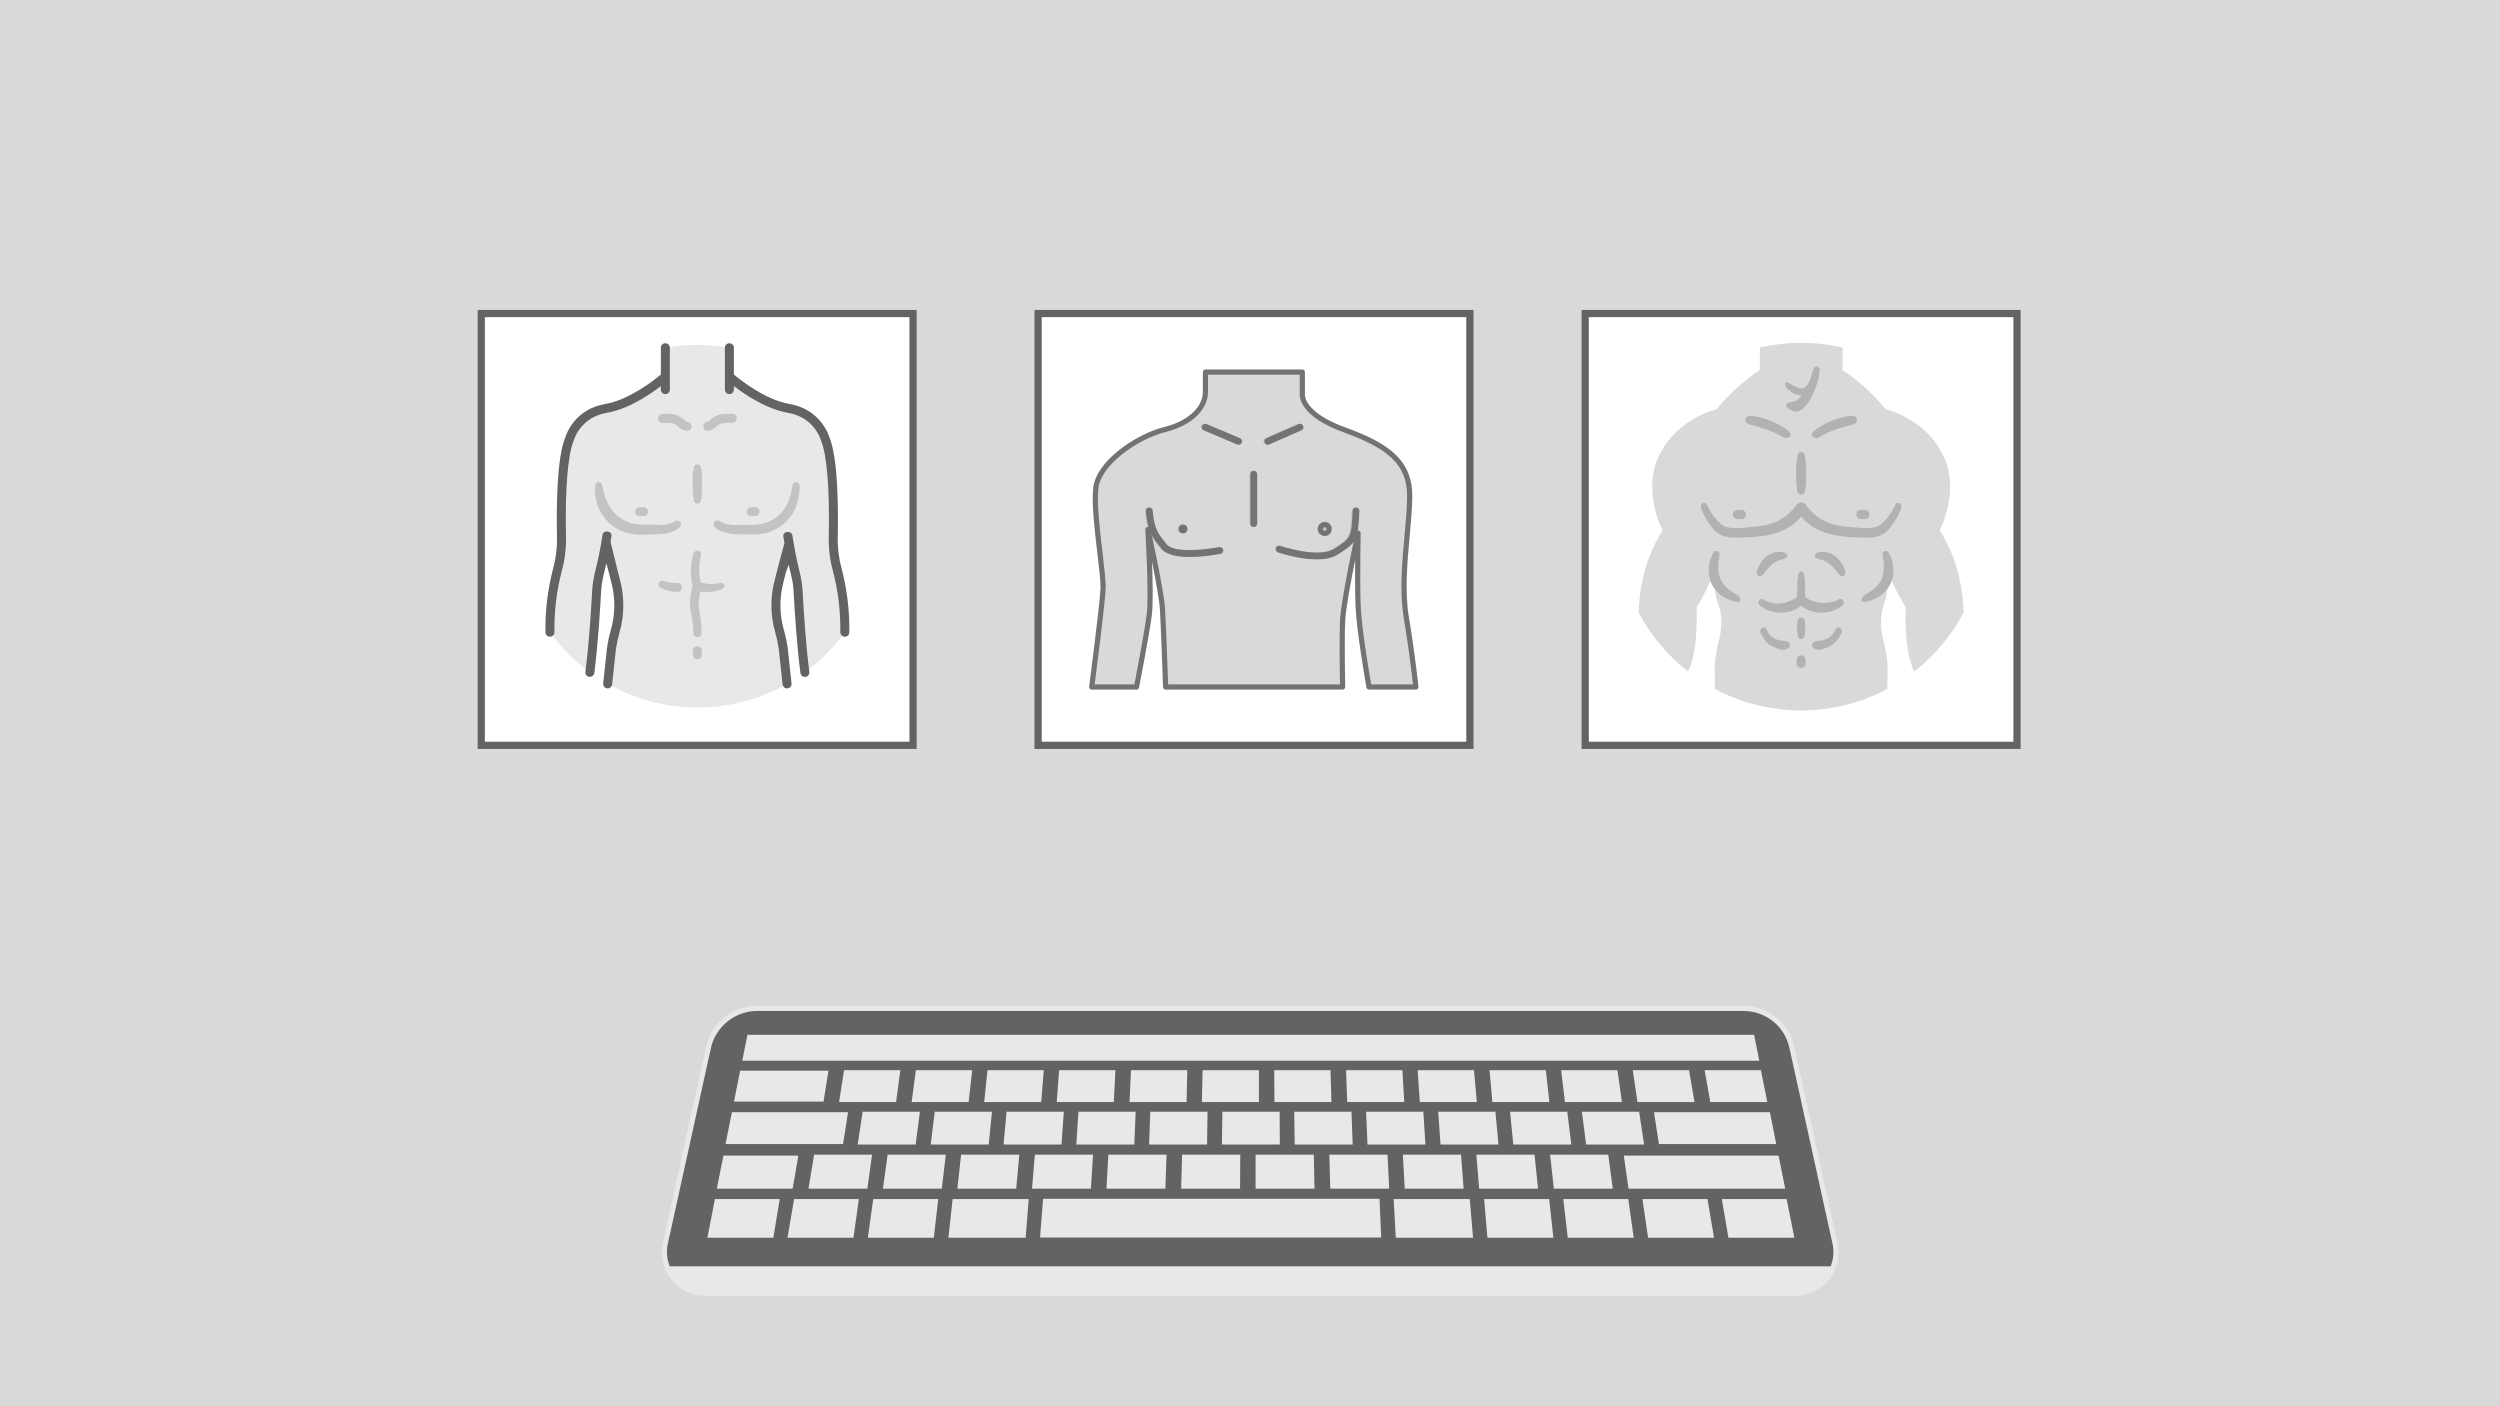
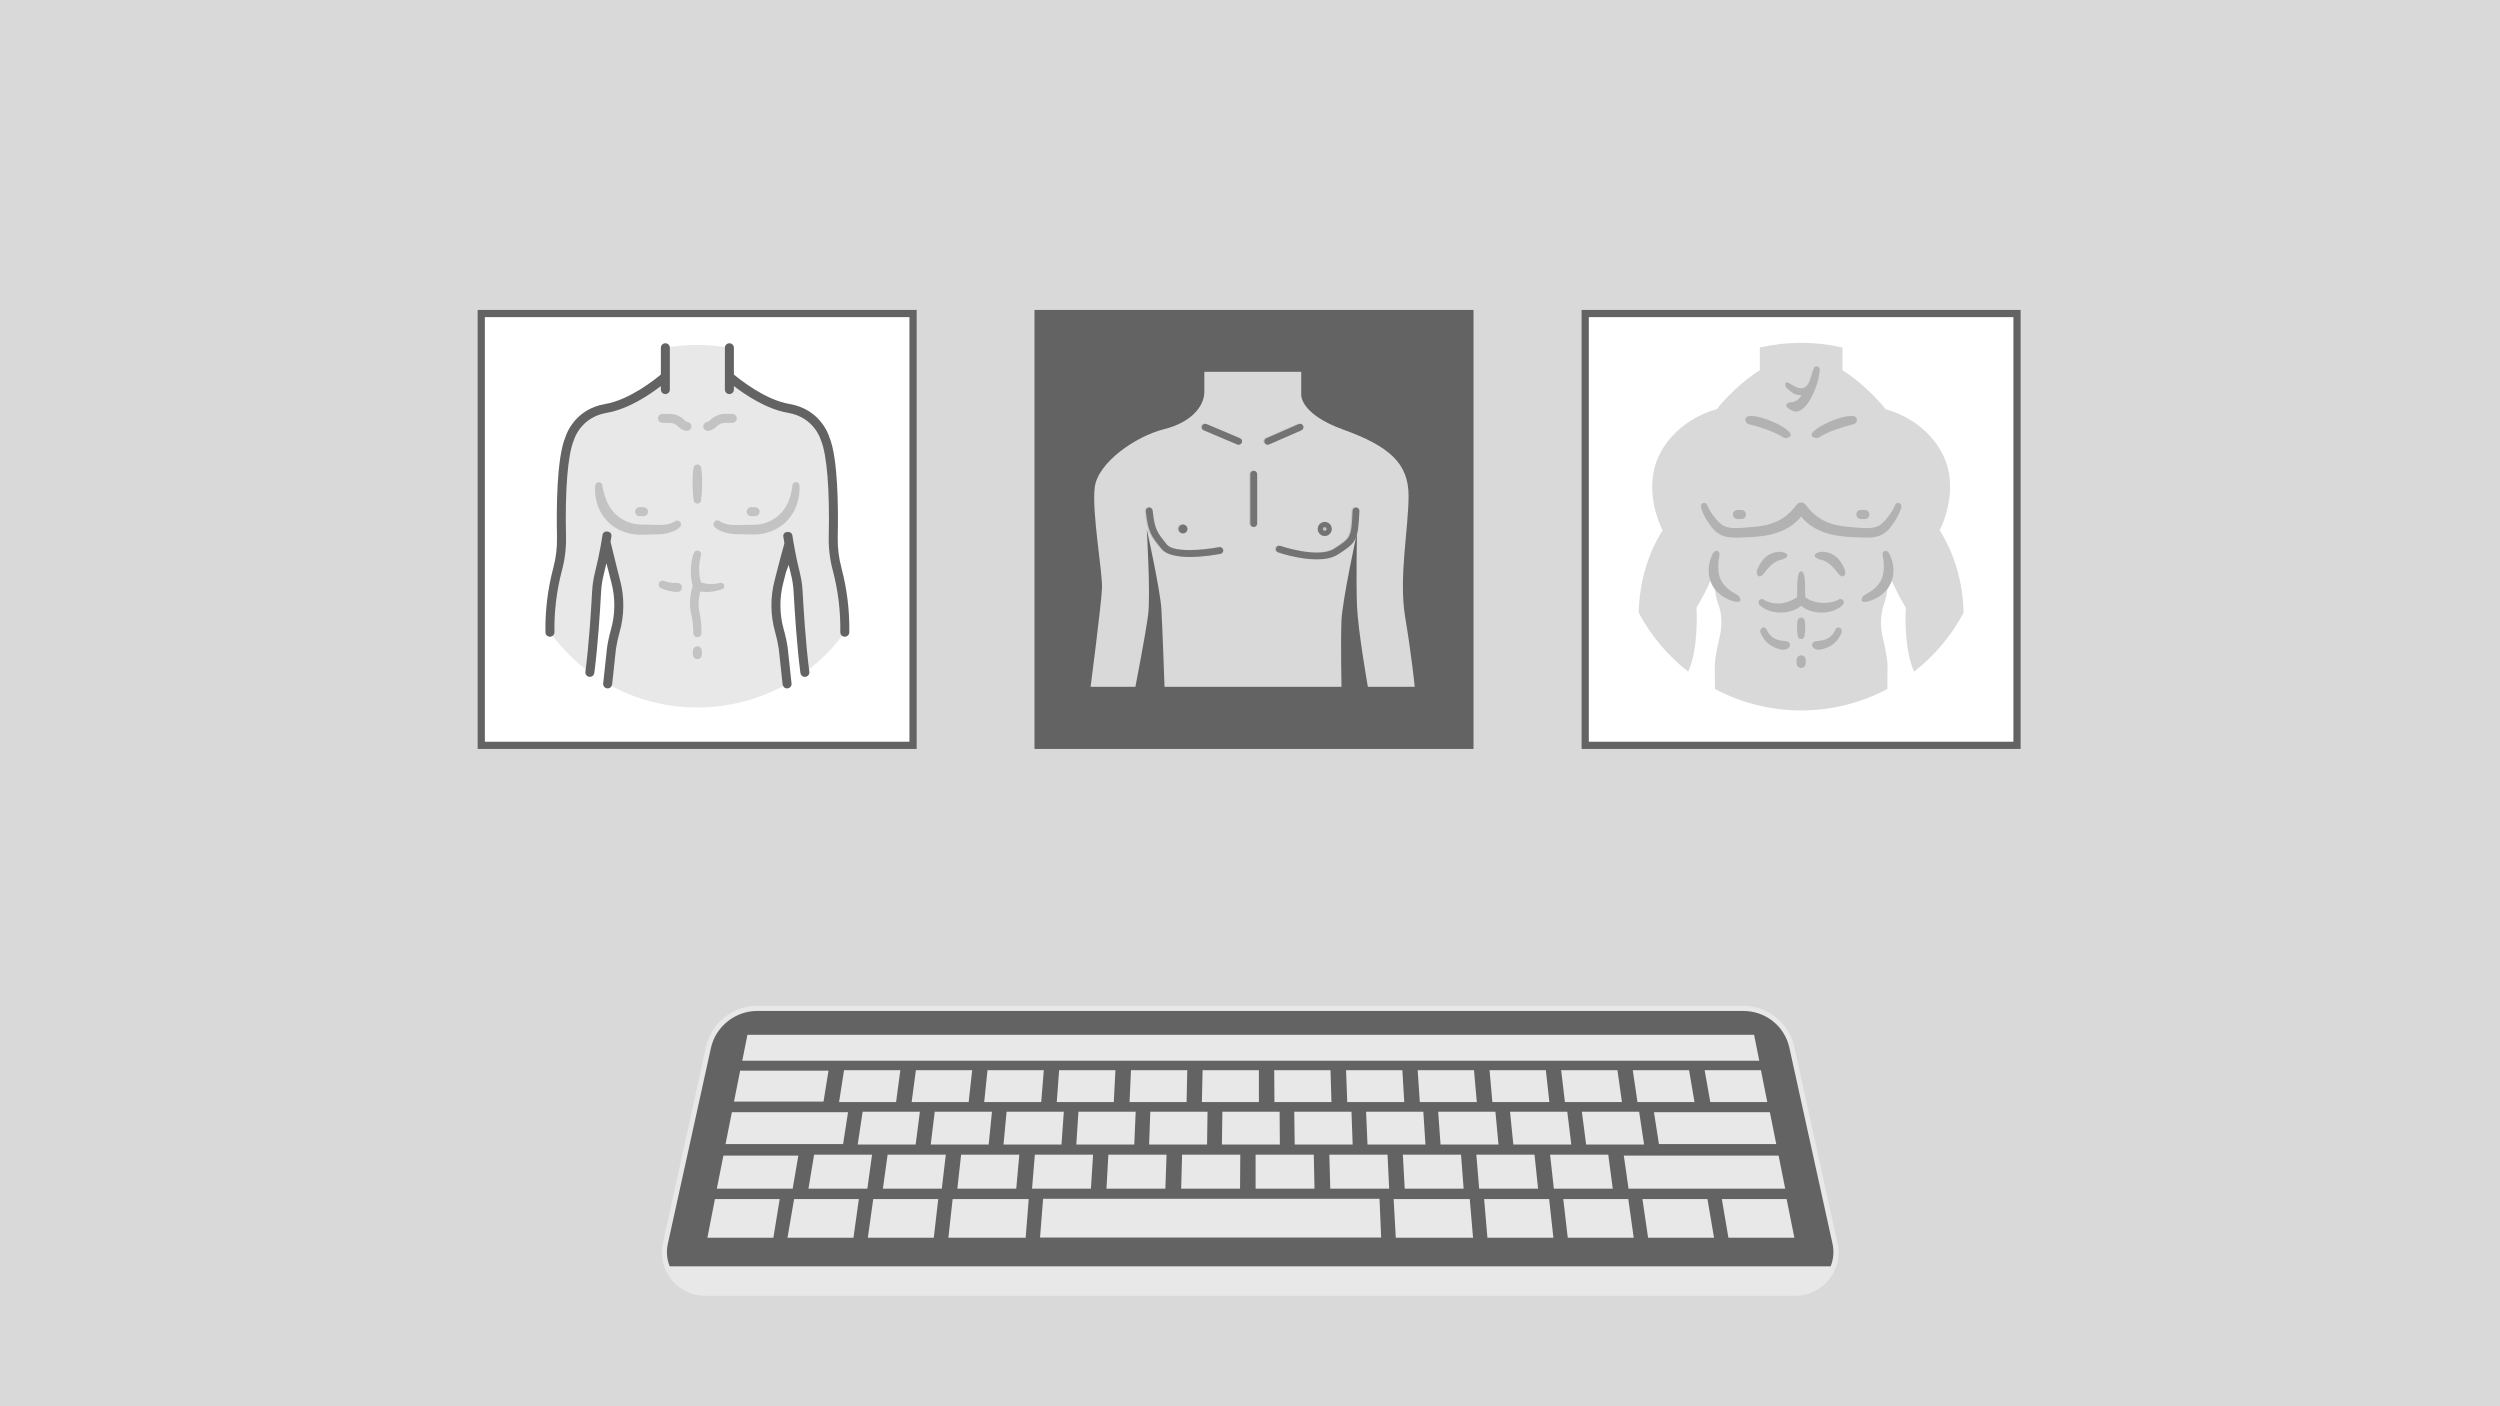
<svg xmlns="http://www.w3.org/2000/svg" width="1920" zoomAndPan="magnify" viewBox="0 0 1440 810" height="1080" preserveAspectRatio="xMidYMid meet" version="1.0">
  <defs>
    <clipPath id="b7105606a6">
      <path d="M 595.867 178.523 L 848.738 178.523 L 848.738 431.395 L 595.867 431.395 Z M 595.867 178.523 " clip-rule="nonzero" />
    </clipPath>
    <clipPath id="7df5905321">
-       <path d="M 600.023 182.68 L 844.586 182.68 L 844.586 427.238 L 600.023 427.238 Z M 600.023 182.68 " clip-rule="nonzero" />
-     </clipPath>
+       </clipPath>
    <clipPath id="35f0f58df8">
      <path d="M 275.129 178.523 L 528 178.523 L 528 431.395 L 275.129 431.395 Z M 275.129 178.523 " clip-rule="nonzero" />
    </clipPath>
    <clipPath id="150e299a53">
      <path d="M 279.281 182.68 L 523.844 182.68 L 523.844 427.238 L 279.281 427.238 Z M 279.281 182.68 " clip-rule="nonzero" />
    </clipPath>
    <clipPath id="1abcfa67a2">
      <path d="M 911 178.523 L 1163.871 178.523 L 1163.871 431.395 L 911 431.395 Z M 911 178.523 " clip-rule="nonzero" />
    </clipPath>
    <clipPath id="630f56e8af">
      <path d="M 915.156 182.68 L 1159.719 182.68 L 1159.719 427.238 L 915.156 427.238 Z M 915.156 182.68 " clip-rule="nonzero" />
    </clipPath>
    <clipPath id="9249d74dcf">
      <path d="M 381 579.227 L 1060 579.227 L 1060 746.477 L 381 746.477 Z M 381 579.227 " clip-rule="nonzero" />
    </clipPath>
    <clipPath id="8ac376a164">
      <path d="M 627.293 212.758 L 817.043 212.758 L 817.043 397.258 L 627.293 397.258 Z M 627.293 212.758 " clip-rule="nonzero" />
    </clipPath>
    <clipPath id="0dbc4742da">
      <path d="M 943.711 197 L 1131.211 197 L 1131.211 410 L 943.711 410 Z M 943.711 197 " clip-rule="nonzero" />
    </clipPath>
    <clipPath id="25b9844bbd">
      <path d="M 417 197.602 L 489.434 197.602 L 489.434 367 L 417 367 Z M 417 197.602 " clip-rule="nonzero" />
    </clipPath>
    <clipPath id="6001dcf99a">
      <path d="M 314 197.602 L 386 197.602 L 386 367 L 314 367 Z M 314 197.602 " clip-rule="nonzero" />
    </clipPath>
  </defs>
  <rect x="-144" width="1728" fill="#ffffff" y="-81" height="972" fill-opacity="1" />
  <rect x="-144" width="1728" fill="#d9d9d9" y="-81" height="972" fill-opacity="1" />
  <g clip-path="url(#b7105606a6)">
    <path fill="#646363" d="M 595.867 178.523 L 849.242 178.523 L 849.242 431.898 L 595.867 431.898 Z M 595.867 178.523 " fill-opacity="1" fill-rule="nonzero" />
  </g>
  <g clip-path="url(#7df5905321)">
    <path fill="#ffffff" d="M 600.023 182.68 L 845.07 182.68 L 845.07 427.727 L 600.023 427.727 Z M 600.023 182.68 " fill-opacity="1" fill-rule="nonzero" />
  </g>
  <g clip-path="url(#35f0f58df8)">
    <path fill="#646363" d="M 275.129 178.523 L 528.504 178.523 L 528.504 431.898 L 275.129 431.898 Z M 275.129 178.523 " fill-opacity="1" fill-rule="nonzero" />
  </g>
  <g clip-path="url(#150e299a53)">
    <path fill="#ffffff" d="M 279.281 182.68 L 524.332 182.68 L 524.332 427.727 L 279.281 427.727 Z M 279.281 182.68 " fill-opacity="1" fill-rule="nonzero" />
  </g>
  <g clip-path="url(#1abcfa67a2)">
    <path fill="#646363" d="M 911 178.523 L 1164.375 178.523 L 1164.375 431.898 L 911 431.898 Z M 911 178.523 " fill-opacity="1" fill-rule="nonzero" />
  </g>
  <g clip-path="url(#630f56e8af)">
    <path fill="#ffffff" d="M 915.156 182.68 L 1160.203 182.68 L 1160.203 427.727 L 915.156 427.727 Z M 915.156 182.68 " fill-opacity="1" fill-rule="nonzero" />
  </g>
  <path fill="#646363" d="M 1057.039 716.207 C 1060.297 730.887 1049.168 744.887 1034.105 744.887 L 406.234 744.887 C 391.172 744.887 380.047 730.887 383.305 716.207 L 408.137 603.383 C 410.984 590.199 422.656 580.82 436.09 580.82 L 1003.98 580.82 C 1017.414 580.82 1029.086 590.199 1032.07 603.383 Z M 1057.039 716.207 " fill-opacity="1" fill-rule="nonzero" />
  <g clip-path="url(#9249d74dcf)">
    <path fill="#e8e8e8" d="M 795.551 712.809 L 599.062 712.809 L 600.824 690.516 L 794.602 690.516 Z M 592.547 690.652 L 548.719 690.652 L 546.273 712.945 L 590.785 712.945 Z M 846.574 690.652 L 802.742 690.652 L 803.965 712.945 L 848.473 712.945 Z M 540.441 690.652 L 502.988 690.652 L 499.867 712.945 L 537.863 712.945 Z M 892.305 690.652 L 854.852 690.652 L 856.75 712.945 L 894.746 712.945 Z M 937.898 690.652 L 900.445 690.652 L 903.023 712.945 L 941.02 712.945 Z M 983.492 690.652 L 946.039 690.652 L 949.297 712.945 L 987.289 712.945 Z M 1029.086 690.652 L 991.77 690.652 L 995.57 712.945 L 1033.562 712.945 Z M 494.711 690.652 L 457.395 690.652 L 453.594 712.945 L 491.59 712.945 Z M 449.117 690.652 L 411.801 690.652 L 407.457 712.945 L 445.453 712.945 Z M 459.836 665.641 L 416.684 665.641 L 412.883 684.672 L 456.578 684.672 Z M 1024.473 665.641 L 935.32 665.641 L 938.031 684.672 L 1028.273 684.672 Z M 544.781 665.098 L 511.266 665.098 L 508.551 684.672 L 542.477 684.672 Z M 502.309 665.098 L 468.926 665.098 L 465.672 684.672 L 499.594 684.672 Z M 587.121 665.098 L 553.602 665.098 L 551.43 684.672 L 585.355 684.672 Z M 629.594 665.098 L 596.074 665.098 L 594.449 684.672 L 628.371 684.672 Z M 671.93 665.098 L 638.414 665.098 L 637.328 684.672 L 671.254 684.672 Z M 714.402 665.098 L 680.887 665.098 L 680.344 684.672 L 714.27 684.672 Z M 756.742 665.098 L 723.223 665.098 L 723.223 684.672 L 757.148 684.672 Z M 799.215 665.098 L 765.699 665.098 L 766.238 684.672 L 800.164 684.672 Z M 841.551 665.098 L 808.035 665.098 L 809.121 684.672 L 843.043 684.672 Z M 883.891 665.098 L 850.371 665.098 L 852 684.672 L 885.926 684.672 Z M 926.363 665.098 L 892.844 665.098 L 895.016 684.672 L 928.941 684.672 Z M 1019.453 640.629 L 952.688 640.629 L 955.539 658.98 L 1023.113 658.98 Z M 488.469 640.629 L 421.57 640.629 L 417.906 658.98 L 485.617 658.98 Z M 571.379 640.355 L 538.406 640.355 L 536.098 659.25 L 569.48 659.25 Z M 529.855 640.355 L 496.883 640.355 L 494.031 659.25 L 527.414 659.25 Z M 612.766 640.355 L 579.793 640.355 L 578.027 659.25 L 611.41 659.25 Z M 654.156 640.355 L 621.18 640.355 L 619.957 659.25 L 653.34 659.25 Z M 695.543 640.355 L 662.566 640.355 L 661.891 659.25 L 695.27 659.25 Z M 737.066 640.355 L 704.09 640.355 L 703.82 659.25 L 737.199 659.25 Z M 778.453 640.355 L 745.48 640.355 L 745.75 659.25 L 779.133 659.25 Z M 819.84 640.355 L 786.867 640.355 L 787.68 659.25 L 821.062 659.25 Z M 861.363 640.355 L 828.391 640.355 L 829.746 659.25 L 863.129 659.25 Z M 902.75 640.355 L 869.777 640.355 L 871.676 659.25 L 905.059 659.25 Z M 944.141 640.355 L 911.164 640.355 L 913.605 659.25 L 946.988 659.25 Z M 477.207 616.703 L 426.32 616.703 L 422.789 634.512 L 474.355 634.512 Z M 559.98 616.434 L 527.551 616.434 L 525.105 634.785 L 557.945 634.785 Z M 518.594 616.434 L 486.16 616.434 L 483.312 634.785 L 516.148 634.785 Z M 601.234 616.434 L 568.801 616.434 L 566.902 634.785 L 599.738 634.785 Z M 642.484 616.434 L 610.055 616.434 L 608.695 634.785 L 641.535 634.785 Z M 683.871 616.434 L 651.441 616.434 L 650.625 634.785 L 683.465 634.785 Z M 725.125 616.434 L 692.691 616.434 L 692.285 634.785 L 725.125 634.785 Z M 766.375 616.434 L 733.945 616.434 L 734.078 634.785 L 766.918 634.785 Z M 807.762 616.434 L 775.332 616.434 L 776.012 634.785 L 808.848 634.785 Z M 849.016 616.434 L 816.582 616.434 L 817.805 634.785 L 850.645 634.785 Z M 890.402 616.434 L 857.973 616.434 L 859.602 634.785 L 892.438 634.785 Z M 931.656 616.434 L 899.223 616.434 L 901.395 634.785 L 934.234 634.785 Z M 972.906 616.434 L 940.477 616.434 L 943.188 634.785 L 976.027 634.785 Z M 1014.293 616.434 L 981.863 616.434 L 985.121 634.785 L 1017.957 634.785 Z M 1010.359 596.043 L 430.527 596.043 L 427.539 610.996 L 1013.344 610.996 Z M 1053.512 737.004 C 1048.762 742.984 1041.57 746.383 1033.973 746.383 L 406.234 746.383 C 398.637 746.383 391.445 742.984 386.695 737.004 C 381.945 731.023 380.184 723.41 381.809 715.934 L 406.645 603.113 C 409.629 589.246 422.113 579.324 436.09 579.324 L 1003.98 579.324 C 1018.23 579.324 1030.441 589.109 1033.562 603.113 L 1058.395 715.934 C 1060.16 723.273 1058.262 731.023 1053.512 737.004 Z M 385.746 729.391 L 1054.461 729.391 C 1056.09 725.312 1056.496 720.828 1055.547 716.48 L 1030.715 603.656 C 1028 591.012 1017.008 582.312 1004.117 582.312 L 436.09 582.312 C 423.469 582.312 412.207 591.285 409.492 603.656 L 384.66 716.48 C 383.711 720.828 384.117 725.312 385.746 729.391 Z M 385.746 729.391 " fill-opacity="1" fill-rule="nonzero" />
  </g>
  <path fill="#d9d9d9" d="M 628.188 395.586 C 628.188 395.586 634.348 348.328 634.738 338.875 C 635.133 329.426 628.844 295.426 630.547 280.855 C 632.25 266.285 654.523 251.188 670.375 247.25 C 686.227 243.312 693.695 233.992 693.695 225.723 L 693.695 214.168 L 749.504 214.168 L 749.504 226.641 C 749.504 226.641 747.668 238.062 773.871 247.512 C 800.074 256.965 811.34 266.809 811.34 285.582 C 811.34 304.352 805.574 332.574 809.375 355.418 C 813.176 378.258 814.879 395.586 814.879 395.586 L 787.891 395.586 C 787.891 395.586 782.125 363.031 781.602 348.461 C 781.078 333.887 781.602 306.977 781.602 306.977 C 781.602 306.977 773.215 345.57 772.691 357.387 C 772.168 369.199 772.691 395.586 772.691 395.586 L 670.766 395.586 C 670.766 395.586 669.59 361.457 668.934 350.559 C 668.277 339.664 660.547 304.879 660.547 304.879 C 660.547 304.879 662.777 342.684 661.336 353.973 C 659.895 365.262 653.996 395.586 653.996 395.586 Z M 628.188 395.586 " fill-opacity="1" fill-rule="nonzero" />
  <path fill="#c4c3c3" d="M 721.535 303.434 C 721.273 303.434 721.023 303.383 720.781 303.285 C 720.539 303.184 720.328 303.043 720.145 302.855 C 719.961 302.672 719.816 302.461 719.719 302.219 C 719.617 301.977 719.566 301.727 719.566 301.465 L 719.566 273 C 719.566 272.738 719.617 272.484 719.719 272.246 C 719.816 272.004 719.961 271.789 720.145 271.605 C 720.328 271.422 720.539 271.277 720.781 271.18 C 721.023 271.078 721.273 271.027 721.535 271.027 C 721.793 271.027 722.043 271.078 722.285 271.18 C 722.527 271.277 722.738 271.422 722.922 271.605 C 723.105 271.789 723.25 272.004 723.348 272.246 C 723.449 272.484 723.5 272.738 723.5 273 L 723.5 301.465 C 723.5 301.727 723.449 301.977 723.348 302.219 C 723.25 302.461 723.105 302.672 722.922 302.855 C 722.738 303.043 722.527 303.184 722.285 303.285 C 722.043 303.383 721.793 303.434 721.535 303.434 Z M 721.535 303.434 " fill-opacity="1" fill-rule="nonzero" />
  <path fill="#c4c3c3" d="M 757.805 322.07 C 747.434 322.07 736.238 318.262 735.566 318.027 C 735.324 317.941 735.105 317.809 734.914 317.637 C 734.723 317.461 734.574 317.258 734.461 317.027 C 734.352 316.793 734.289 316.547 734.273 316.289 C 734.258 316.031 734.293 315.777 734.375 315.535 C 734.461 315.289 734.59 315.07 734.758 314.875 C 734.93 314.684 735.129 314.527 735.359 314.414 C 735.59 314.297 735.836 314.23 736.094 314.211 C 736.352 314.195 736.602 314.227 736.848 314.305 C 737.066 314.383 758.855 321.793 767.957 315.891 C 777.719 309.562 777.719 309.562 778.461 294.02 C 778.473 293.762 778.535 293.512 778.648 293.277 C 778.758 293.043 778.91 292.84 779.105 292.664 C 779.297 292.488 779.516 292.359 779.758 292.27 C 780.004 292.184 780.254 292.145 780.516 292.156 C 780.773 292.172 781.02 292.23 781.258 292.344 C 781.492 292.453 781.695 292.605 781.871 292.797 C 782.047 292.988 782.18 293.207 782.27 293.449 C 782.355 293.695 782.395 293.945 782.387 294.207 C 781.57 311.359 780.742 312.293 770.094 319.199 C 766.812 321.324 762.387 322.07 757.805 322.07 Z M 757.805 322.07 " fill-opacity="1" fill-rule="nonzero" />
  <path fill="#c4c3c3" d="M 684.762 320.684 C 678.07 320.684 671.383 319.648 668.453 316.027 C 662.438 308.594 660.621 306.348 659.379 294.316 C 659.352 294.055 659.375 293.801 659.449 293.551 C 659.523 293.297 659.641 293.07 659.805 292.867 C 659.969 292.664 660.168 292.5 660.398 292.375 C 660.625 292.25 660.871 292.176 661.133 292.148 C 661.391 292.121 661.645 292.145 661.898 292.219 C 662.148 292.293 662.375 292.414 662.574 292.582 C 662.777 292.746 662.941 292.945 663.066 293.176 C 663.188 293.406 663.262 293.652 663.289 293.91 C 664.41 304.777 665.773 306.461 671.508 313.547 C 675.258 318.18 691.977 316.91 701.637 315.023 C 701.891 314.973 702.148 314.973 702.402 315.023 C 702.66 315.078 702.895 315.176 703.109 315.32 C 703.328 315.469 703.508 315.648 703.652 315.867 C 703.793 316.082 703.891 316.32 703.941 316.578 C 703.992 316.832 703.992 317.09 703.938 317.344 C 703.887 317.602 703.789 317.836 703.645 318.055 C 703.496 318.27 703.316 318.449 703.098 318.594 C 702.883 318.738 702.645 318.836 702.391 318.887 C 700.863 319.188 692.809 320.684 684.762 320.684 Z M 684.762 320.684 " fill-opacity="1" fill-rule="nonzero" />
  <path fill="#c4c3c3" d="M 683.348 304.551 C 683.348 304.891 683.285 305.215 683.152 305.531 C 683.023 305.844 682.84 306.121 682.598 306.363 C 682.359 306.602 682.082 306.789 681.77 306.918 C 681.457 307.047 681.129 307.113 680.789 307.113 C 680.449 307.113 680.125 307.047 679.809 306.918 C 679.496 306.789 679.219 306.602 678.98 306.363 C 678.738 306.121 678.555 305.844 678.426 305.531 C 678.293 305.215 678.23 304.891 678.23 304.551 C 678.23 304.211 678.293 303.883 678.426 303.566 C 678.555 303.254 678.738 302.977 678.98 302.734 C 679.219 302.496 679.496 302.309 679.809 302.18 C 680.125 302.051 680.449 301.984 680.789 301.984 C 681.129 301.984 681.457 302.051 681.77 302.18 C 682.082 302.309 682.359 302.496 682.598 302.734 C 682.84 302.977 683.023 303.254 683.152 303.566 C 683.285 303.883 683.348 304.211 683.348 304.551 Z M 683.348 304.551 " fill-opacity="1" fill-rule="nonzero" />
  <path fill="#c4c3c3" d="M 764.969 304.551 C 764.969 304.891 764.902 305.215 764.773 305.531 C 764.645 305.844 764.457 306.121 764.219 306.363 C 763.977 306.602 763.703 306.789 763.387 306.918 C 763.074 307.047 762.746 307.113 762.406 307.113 C 762.07 307.113 761.742 307.047 761.43 306.918 C 761.113 306.789 760.84 306.602 760.598 306.363 C 760.359 306.121 760.172 305.844 760.043 305.531 C 759.914 305.215 759.848 304.891 759.848 304.551 C 759.848 304.211 759.914 303.883 760.043 303.566 C 760.172 303.254 760.359 302.977 760.598 302.734 C 760.84 302.496 761.113 302.309 761.43 302.18 C 761.742 302.051 762.07 301.984 762.406 301.984 C 762.746 301.984 763.074 302.051 763.387 302.18 C 763.703 302.309 763.977 302.496 764.219 302.734 C 764.457 302.977 764.645 303.254 764.773 303.566 C 764.902 303.883 764.969 304.211 764.969 304.551 Z M 764.969 304.551 " fill-opacity="1" fill-rule="nonzero" />
  <path fill="#c4c3c3" d="M 712.82 256.047 C 712.555 256.047 712.301 255.992 712.059 255.891 L 692.801 247.75 C 692.559 247.648 692.348 247.508 692.164 247.32 C 691.984 247.133 691.844 246.922 691.746 246.68 C 691.648 246.438 691.598 246.188 691.602 245.926 C 691.602 245.664 691.652 245.414 691.754 245.172 C 691.855 244.934 692 244.723 692.184 244.539 C 692.371 244.355 692.582 244.215 692.824 244.113 C 693.066 244.016 693.316 243.969 693.574 243.969 C 693.836 243.969 694.086 244.023 694.328 244.121 L 713.586 252.262 C 713.793 252.348 713.98 252.469 714.148 252.625 C 714.316 252.777 714.453 252.953 714.559 253.156 C 714.664 253.355 714.734 253.57 714.766 253.793 C 714.797 254.02 714.793 254.242 714.746 254.465 C 714.703 254.688 714.621 254.898 714.504 255.094 C 714.387 255.285 714.242 255.457 714.066 255.602 C 713.891 255.742 713.695 255.855 713.48 255.93 C 713.27 256.008 713.047 256.047 712.82 256.047 Z M 712.82 256.047 " fill-opacity="1" fill-rule="nonzero" />
  <path fill="#c4c3c3" d="M 729.59 256.047 C 729.367 256.047 729.145 256.008 728.934 255.934 C 728.719 255.855 728.527 255.746 728.352 255.605 C 728.176 255.461 728.031 255.293 727.914 255.102 C 727.793 254.906 727.711 254.699 727.668 254.48 C 727.621 254.258 727.613 254.035 727.645 253.809 C 727.672 253.586 727.742 253.375 727.844 253.172 C 727.949 252.973 728.082 252.793 728.246 252.641 C 728.41 252.484 728.598 252.363 728.805 252.27 L 747.406 244.133 C 747.648 244.027 747.898 243.969 748.16 243.965 C 748.422 243.957 748.672 244 748.918 244.098 C 749.16 244.191 749.379 244.328 749.566 244.512 C 749.754 244.691 749.902 244.902 750.008 245.145 C 750.113 245.383 750.168 245.637 750.172 245.898 C 750.176 246.16 750.129 246.414 750.031 246.656 C 749.938 246.902 749.797 247.117 749.613 247.305 C 749.434 247.492 749.219 247.637 748.98 247.742 L 730.375 255.879 C 730.125 255.988 729.863 256.047 729.59 256.047 Z M 729.59 256.047 " fill-opacity="1" fill-rule="nonzero" />
  <g clip-path="url(#8ac376a164)">
-     <path fill="#737373" d="M 815.52 397.215 L 788.531 397.215 C 788.172 397.215 787.852 397.098 787.574 396.863 C 787.297 396.633 787.125 396.336 787.062 395.98 C 786.824 394.645 781.273 363.156 780.75 348.645 C 780.492 341.438 780.492 331.145 780.555 322.605 C 778.125 334.73 775.129 350.781 774.828 357.586 C 774.312 369.215 774.824 395.426 774.828 395.688 C 774.832 395.891 774.797 396.086 774.723 396.27 C 774.648 396.457 774.543 396.621 774.402 396.766 C 774.262 396.91 774.098 397.02 773.914 397.098 C 773.73 397.176 773.535 397.215 773.336 397.215 L 671.41 397.215 C 671.215 397.215 671.031 397.18 670.852 397.105 C 670.672 397.035 670.512 396.93 670.371 396.797 C 670.234 396.66 670.125 396.504 670.043 396.328 C 669.965 396.148 669.922 395.965 669.918 395.77 C 669.906 395.43 668.73 361.535 668.086 350.781 C 667.758 345.332 665.598 333.652 663.559 323.5 C 663.977 334.812 664.234 348.211 663.457 354.297 C 662.027 365.504 656.164 395.699 656.105 396.004 C 656.039 396.355 655.867 396.645 655.59 396.875 C 655.312 397.102 654.996 397.215 654.641 397.215 L 628.832 397.215 C 628.617 397.215 628.41 397.172 628.215 397.082 C 628.02 396.992 627.852 396.867 627.711 396.707 C 627.566 396.543 627.465 396.359 627.402 396.152 C 627.34 395.949 627.324 395.738 627.352 395.523 C 627.414 395.051 633.504 348.227 633.891 338.945 C 634.043 335.297 633.148 327.715 632.109 318.941 C 630.496 305.258 628.664 289.746 629.707 280.812 C 630.527 273.789 635.914 266.047 644.879 259.02 C 652.688 252.895 662.328 248 670.656 245.93 C 677.773 244.164 683.621 241.137 687.566 237.184 C 690.969 233.773 692.844 229.75 692.844 225.855 L 692.844 214.305 C 692.844 214.105 692.883 213.914 692.957 213.73 C 693.031 213.547 693.141 213.387 693.281 213.246 C 693.422 213.105 693.582 212.996 693.766 212.922 C 693.949 212.844 694.141 212.805 694.336 212.805 L 750.148 212.805 C 750.344 212.805 750.535 212.844 750.719 212.922 C 750.902 212.996 751.062 213.105 751.203 213.246 C 751.344 213.387 751.449 213.547 751.527 213.73 C 751.602 213.914 751.641 214.105 751.641 214.305 L 751.641 226.773 C 751.645 226.852 751.637 226.926 751.625 227 C 751.598 227.223 751.406 229.637 753.945 233.113 C 756.449 236.535 762.137 241.59 775.02 246.238 C 789.164 251.34 798.141 256.238 804.121 262.117 C 810.504 268.391 813.477 275.891 813.477 285.715 C 813.477 292.367 812.762 300.176 812.004 308.449 C 810.625 323.547 809.055 340.664 811.492 355.305 C 815.254 377.934 816.988 395.398 817.008 395.57 C 817.027 395.781 817.004 395.988 816.938 396.188 C 816.871 396.391 816.77 396.566 816.629 396.723 C 816.484 396.879 816.32 397 816.125 397.086 C 815.934 397.172 815.73 397.215 815.52 397.215 Z M 789.789 394.223 L 813.863 394.223 C 813.344 389.379 811.629 374.332 808.547 355.793 C 806.047 340.773 807.633 323.453 809.031 308.172 C 809.781 299.973 810.488 292.227 810.488 285.711 C 810.488 276.746 807.801 269.926 802.027 264.25 C 796.371 258.688 787.727 254 774.008 249.051 C 748.23 239.754 748.5 228.203 748.652 226.684 L 748.652 215.801 L 695.832 215.801 L 695.832 225.855 C 695.832 230.551 693.645 235.324 689.676 239.301 C 685.348 243.641 679.02 246.938 671.375 248.836 C 663.434 250.809 654.215 255.496 646.719 261.375 C 638.391 267.906 633.402 274.934 632.672 281.16 C 631.672 289.742 633.559 305.738 635.078 318.59 C 636.129 327.492 637.039 335.18 636.875 339.07 C 636.52 347.578 631.648 385.578 630.531 394.223 L 653.41 394.223 C 654.52 388.465 659.242 363.75 660.496 353.914 C 661.902 342.895 659.723 305.477 659.699 305.098 C 659.691 304.91 659.715 304.727 659.77 304.547 C 659.828 304.371 659.918 304.207 660.035 304.062 C 660.156 303.918 660.297 303.797 660.461 303.707 C 660.625 303.613 660.797 303.555 660.984 303.527 C 661.172 303.504 661.355 303.512 661.539 303.555 C 661.719 303.598 661.887 303.672 662.043 303.781 C 662.195 303.887 662.328 304.02 662.43 304.176 C 662.535 304.332 662.609 304.5 662.648 304.684 C 662.965 306.109 670.414 339.715 671.066 350.602 C 671.641 360.113 672.621 387.602 672.852 394.223 L 771.816 394.223 C 771.715 388.414 771.395 367.539 771.844 357.453 C 772.367 345.645 780.441 308.375 780.785 306.793 C 780.824 306.609 780.895 306.441 780.996 306.289 C 781.098 306.133 781.227 306 781.375 305.895 C 781.527 305.785 781.691 305.707 781.871 305.66 C 782.051 305.617 782.234 305.602 782.418 305.625 C 782.602 305.648 782.777 305.699 782.941 305.789 C 783.105 305.875 783.246 305.988 783.371 306.129 C 783.492 306.266 783.586 306.426 783.648 306.598 C 783.711 306.773 783.742 306.953 783.738 307.141 C 783.73 307.41 783.219 334.176 783.738 348.539 C 784.195 361.238 788.738 388.145 789.789 394.223 Z M 789.789 394.223 " fill-opacity="1" fill-rule="nonzero" />
-   </g>
+     </g>
  <path fill="#737373" d="M 722.176 303.566 C 721.914 303.566 721.664 303.516 721.426 303.418 C 721.184 303.316 720.973 303.176 720.785 302.988 C 720.602 302.805 720.461 302.59 720.359 302.352 C 720.262 302.109 720.211 301.859 720.211 301.598 L 720.211 273.129 C 720.211 272.871 720.262 272.617 720.359 272.379 C 720.461 272.137 720.602 271.922 720.785 271.738 C 720.973 271.555 721.184 271.41 721.426 271.312 C 721.664 271.211 721.914 271.16 722.176 271.16 C 722.438 271.16 722.688 271.211 722.93 271.312 C 723.168 271.41 723.383 271.555 723.566 271.738 C 723.75 271.922 723.891 272.137 723.992 272.379 C 724.09 272.617 724.141 272.871 724.141 273.129 L 724.141 301.598 C 724.141 301.859 724.09 302.109 723.992 302.352 C 723.891 302.59 723.75 302.805 723.566 302.988 C 723.383 303.176 723.168 303.316 722.93 303.418 C 722.688 303.516 722.438 303.566 722.176 303.566 Z M 722.176 303.566 " fill-opacity="1" fill-rule="nonzero" />
  <path fill="#737373" d="M 758.445 322.203 C 748.074 322.203 736.879 318.391 736.207 318.16 C 735.965 318.074 735.75 317.941 735.559 317.77 C 735.367 317.594 735.215 317.391 735.105 317.156 C 734.992 316.926 734.93 316.68 734.914 316.422 C 734.902 316.164 734.934 315.91 735.02 315.668 C 735.105 315.422 735.23 315.203 735.402 315.008 C 735.57 314.816 735.773 314.66 736.004 314.547 C 736.234 314.43 736.477 314.363 736.734 314.344 C 736.992 314.328 737.246 314.355 737.488 314.438 C 737.707 314.512 759.5 321.926 768.602 316.023 C 778.363 309.695 778.363 309.695 779.102 294.152 C 779.117 293.895 779.18 293.645 779.289 293.41 C 779.402 293.176 779.555 292.969 779.746 292.797 C 779.938 292.621 780.156 292.488 780.402 292.402 C 780.645 292.312 780.898 292.277 781.156 292.289 C 781.418 292.301 781.664 292.363 781.898 292.473 C 782.137 292.582 782.34 292.734 782.516 292.926 C 782.691 293.121 782.824 293.34 782.91 293.582 C 783 293.828 783.039 294.078 783.027 294.34 C 782.211 311.492 781.387 312.426 770.734 319.332 C 767.453 321.457 763.031 322.203 758.445 322.203 Z M 758.445 322.203 " fill-opacity="1" fill-rule="nonzero" />
  <path fill="#737373" d="M 685.406 320.816 C 678.715 320.816 672.027 319.781 669.098 316.16 C 663.082 308.727 661.266 306.48 660.023 294.449 C 659.996 294.188 660.02 293.934 660.098 293.684 C 660.172 293.438 660.289 293.211 660.457 293.008 C 660.621 292.805 660.816 292.645 661.043 292.52 C 661.273 292.395 661.516 292.32 661.777 292.293 C 662.035 292.266 662.289 292.293 662.539 292.367 C 662.785 292.438 663.012 292.559 663.215 292.723 C 663.418 292.887 663.578 293.082 663.703 293.312 C 663.828 293.539 663.906 293.785 663.934 294.043 C 665.055 304.91 666.418 306.594 672.152 313.68 C 675.898 318.312 692.621 317.043 702.277 315.152 C 702.535 315.105 702.789 315.105 703.043 315.16 C 703.301 315.211 703.535 315.309 703.75 315.457 C 703.965 315.602 704.145 315.781 704.289 316 C 704.434 316.219 704.531 316.453 704.578 316.711 C 704.629 316.965 704.629 317.223 704.578 317.477 C 704.527 317.734 704.43 317.969 704.281 318.184 C 704.137 318.402 703.957 318.582 703.742 318.727 C 703.523 318.871 703.289 318.969 703.031 319.02 C 701.508 319.32 693.453 320.816 685.406 320.816 Z M 685.406 320.816 " fill-opacity="1" fill-rule="nonzero" />
  <path fill="#737373" d="M 683.992 304.684 C 683.992 305.023 683.926 305.348 683.797 305.664 C 683.668 305.977 683.48 306.254 683.242 306.496 C 683.004 306.734 682.727 306.922 682.41 307.051 C 682.098 307.18 681.773 307.246 681.434 307.246 C 681.094 307.246 680.766 307.18 680.453 307.051 C 680.141 306.922 679.863 306.734 679.621 306.496 C 679.383 306.254 679.199 305.977 679.066 305.664 C 678.938 305.348 678.871 305.023 678.871 304.684 C 678.871 304.34 678.938 304.016 679.066 303.699 C 679.199 303.387 679.383 303.109 679.621 302.867 C 679.863 302.629 680.141 302.441 680.453 302.312 C 680.766 302.184 681.094 302.117 681.434 302.117 C 681.773 302.117 682.098 302.184 682.41 302.312 C 682.727 302.441 683.004 302.629 683.242 302.867 C 683.48 303.109 683.668 303.387 683.797 303.699 C 683.926 304.016 683.992 304.34 683.992 304.684 Z M 683.992 304.684 " fill-opacity="1" fill-rule="nonzero" />
  <path fill="#737373" d="M 763.051 308.742 C 762.785 308.742 762.52 308.719 762.262 308.664 C 762 308.613 761.746 308.535 761.5 308.434 C 761.254 308.332 761.02 308.207 760.801 308.059 C 760.578 307.91 760.375 307.742 760.184 307.555 C 759.996 307.363 759.828 307.16 759.68 306.938 C 759.535 306.715 759.41 306.48 759.305 306.234 C 759.203 305.988 759.129 305.734 759.074 305.473 C 759.023 305.211 759 304.949 759 304.684 C 759 304.414 759.023 304.152 759.074 303.891 C 759.129 303.629 759.203 303.375 759.305 303.129 C 759.41 302.883 759.535 302.648 759.68 302.426 C 759.828 302.203 759.996 302 760.184 301.809 C 760.375 301.621 760.578 301.453 760.801 301.305 C 761.02 301.156 761.254 301.031 761.5 300.93 C 761.746 300.828 762 300.75 762.262 300.699 C 762.52 300.648 762.785 300.621 763.051 300.621 C 763.316 300.621 763.582 300.648 763.844 300.699 C 764.102 300.75 764.355 300.828 764.602 300.93 C 764.848 301.031 765.082 301.156 765.305 301.305 C 765.523 301.453 765.73 301.621 765.918 301.809 C 766.105 302 766.273 302.203 766.422 302.426 C 766.57 302.648 766.695 302.883 766.797 303.129 C 766.898 303.375 766.973 303.629 767.027 303.891 C 767.078 304.152 767.105 304.414 767.105 304.684 C 767.105 304.949 767.078 305.211 767.027 305.473 C 766.973 305.734 766.895 305.988 766.793 306.234 C 766.691 306.48 766.566 306.715 766.418 306.938 C 766.273 307.16 766.105 307.363 765.914 307.551 C 765.727 307.742 765.523 307.91 765.301 308.059 C 765.082 308.207 764.848 308.332 764.602 308.434 C 764.355 308.535 764.102 308.613 763.84 308.664 C 763.582 308.715 763.316 308.742 763.051 308.742 Z M 763.051 303.613 C 762.91 303.613 762.773 303.641 762.645 303.695 C 762.512 303.75 762.398 303.828 762.297 303.926 C 762.199 304.027 762.121 304.141 762.066 304.273 C 762.012 304.402 761.984 304.539 761.984 304.684 C 761.984 304.824 762.012 304.961 762.066 305.09 C 762.121 305.223 762.199 305.336 762.297 305.438 C 762.398 305.539 762.512 305.613 762.645 305.668 C 762.773 305.723 762.91 305.75 763.051 305.75 C 763.191 305.75 763.328 305.723 763.461 305.668 C 763.59 305.613 763.703 305.539 763.805 305.438 C 763.906 305.336 763.98 305.223 764.035 305.09 C 764.09 304.961 764.117 304.824 764.117 304.684 C 764.117 304.539 764.09 304.402 764.035 304.273 C 763.98 304.141 763.906 304.027 763.805 303.926 C 763.703 303.828 763.59 303.75 763.457 303.695 C 763.328 303.641 763.191 303.613 763.051 303.613 Z M 763.051 303.613 " fill-opacity="1" fill-rule="nonzero" />
  <path fill="#737373" d="M 713.465 256.176 C 713.199 256.176 712.945 256.125 712.699 256.023 L 693.441 247.883 C 693.203 247.781 692.992 247.637 692.809 247.453 C 692.625 247.266 692.484 247.055 692.387 246.812 C 692.289 246.57 692.242 246.316 692.242 246.059 C 692.246 245.797 692.297 245.547 692.398 245.305 C 692.5 245.066 692.641 244.855 692.828 244.672 C 693.012 244.488 693.227 244.348 693.469 244.246 C 693.707 244.148 693.957 244.102 694.219 244.102 C 694.48 244.102 694.73 244.152 694.969 244.254 L 714.227 252.395 C 714.438 252.48 714.625 252.602 714.793 252.758 C 714.961 252.91 715.098 253.086 715.203 253.289 C 715.309 253.488 715.375 253.703 715.41 253.926 C 715.441 254.152 715.434 254.375 715.391 254.598 C 715.344 254.82 715.266 255.031 715.148 255.227 C 715.031 255.418 714.883 255.59 714.707 255.734 C 714.531 255.875 714.336 255.988 714.125 256.062 C 713.91 256.141 713.691 256.176 713.465 256.176 Z M 713.465 256.176 " fill-opacity="1" fill-rule="nonzero" />
  <path fill="#737373" d="M 730.234 256.176 C 730.008 256.176 729.789 256.141 729.578 256.062 C 729.363 255.988 729.168 255.879 728.992 255.738 C 728.82 255.594 728.672 255.426 728.555 255.234 C 728.438 255.039 728.355 254.832 728.309 254.609 C 728.262 254.391 728.254 254.168 728.285 253.941 C 728.316 253.719 728.383 253.508 728.488 253.305 C 728.59 253.105 728.723 252.926 728.891 252.77 C 729.055 252.617 729.238 252.492 729.445 252.402 L 748.051 244.266 C 748.289 244.16 748.539 244.102 748.801 244.098 C 749.062 244.09 749.316 244.133 749.559 244.23 C 749.805 244.324 750.02 244.461 750.211 244.645 C 750.398 244.824 750.547 245.035 750.648 245.277 C 750.754 245.516 750.809 245.77 750.812 246.031 C 750.816 246.293 750.773 246.547 750.676 246.789 C 750.578 247.035 750.441 247.25 750.258 247.438 C 750.074 247.625 749.863 247.77 749.621 247.875 L 731.02 256.012 C 730.77 256.121 730.508 256.176 730.234 256.176 Z M 730.234 256.176 " fill-opacity="1" fill-rule="nonzero" />
  <g clip-path="url(#0dbc4742da)">
    <path fill="#d9d9d9" d="M 1131.047 352.898 C 1130.801 341.062 1128.254 323.008 1117.27 305.434 C 1117.27 305.434 1129.582 282.434 1118.898 261.523 C 1108.211 240.613 1086.137 235.734 1086.137 235.734 C 1086.137 235.734 1076.145 222.727 1061.273 213.199 L 1061.273 200.16 C 1053.438 198.367 1045.5 197.473 1037.465 197.473 C 1029.426 197.473 1021.488 198.367 1013.652 200.16 L 1013.652 213.199 C 998.777 222.727 988.789 235.734 988.789 235.734 C 988.789 235.734 966.719 240.613 956.027 261.523 C 945.336 282.434 957.652 305.434 957.652 305.434 C 946.668 323.008 944.125 341.062 943.875 352.898 C 947.379 359.496 951.535 365.656 956.336 371.379 C 961.141 377.102 966.488 382.262 972.379 386.855 C 978.699 373.199 977.168 350.039 977.168 350.039 C 984.137 338.426 986.926 330.293 986.926 330.293 C 986.926 330.293 987.324 342.02 989.715 347.949 C 992.012 353.648 991.941 361.328 990.387 367.445 C 989.398 371.344 988.617 375.281 988.047 379.258 C 987.805 380.965 987.688 382.676 987.703 384.398 L 987.797 396.863 C 991.609 398.883 995.527 400.664 999.555 402.207 C 1003.582 403.75 1007.688 405.039 1011.871 406.082 C 1016.055 407.121 1020.289 407.902 1024.57 408.43 C 1028.848 408.953 1033.145 409.215 1037.457 409.215 C 1041.77 409.215 1046.066 408.953 1050.344 408.43 C 1054.625 407.902 1058.859 407.121 1063.043 406.082 C 1067.227 405.039 1071.332 403.75 1075.359 402.207 C 1079.387 400.664 1083.305 398.883 1087.117 396.863 L 1087.215 384.398 C 1087.227 382.676 1087.113 380.965 1086.867 379.258 C 1086.297 375.281 1085.516 371.344 1084.527 367.445 C 1082.969 361.328 1083.016 353.738 1085.199 347.949 C 1087.461 341.969 1087.988 330.293 1087.988 330.293 C 1087.988 330.293 1090.777 338.426 1097.746 350.039 C 1097.746 350.039 1096.215 373.199 1102.535 386.855 C 1108.426 382.262 1113.777 377.102 1118.578 371.379 C 1123.383 365.656 1127.539 359.496 1131.047 352.898 Z M 1131.047 352.898 " fill-opacity="1" fill-rule="nonzero" />
  </g>
  <path fill="#b2b2b2" d="M 1007.48 244.41 C 1013.574 245.996 1020.406 247.863 1027.141 251.875 C 1027.797 252.277 1028.504 252.398 1029.254 252.242 C 1040.469 249.773 1005.727 234.082 1005.309 241.621 C 1005.301 241.941 1005.348 242.254 1005.453 242.562 C 1005.555 242.867 1005.703 243.145 1005.902 243.398 C 1006.098 243.652 1006.332 243.867 1006.605 244.043 C 1006.875 244.215 1007.168 244.34 1007.48 244.41 Z M 1007.48 244.41 " fill-opacity="1" fill-rule="nonzero" />
  <path fill="#b2b2b2" d="M 1000.77 298.969 L 1003.059 298.969 C 1003.406 298.969 1003.742 298.902 1004.062 298.77 C 1004.383 298.637 1004.668 298.445 1004.914 298.199 C 1005.156 297.953 1005.348 297.672 1005.48 297.352 C 1005.613 297.027 1005.68 296.695 1005.68 296.348 C 1005.68 296 1005.613 295.668 1005.48 295.344 C 1005.348 295.023 1005.156 294.742 1004.914 294.496 C 1004.668 294.25 1004.383 294.062 1004.062 293.93 C 1003.742 293.793 1003.406 293.727 1003.059 293.727 L 1000.77 293.727 C 1000.422 293.727 1000.086 293.793 999.766 293.93 C 999.445 294.062 999.16 294.25 998.914 294.496 C 998.668 294.742 998.48 295.023 998.348 295.344 C 998.215 295.668 998.148 296 998.148 296.348 C 998.148 296.695 998.215 297.027 998.348 297.352 C 998.48 297.672 998.668 297.953 998.914 298.199 C 999.16 298.445 999.445 298.637 999.766 298.77 C 1000.086 298.902 1000.422 298.969 1000.77 298.969 Z M 1000.77 298.969 " fill-opacity="1" fill-rule="nonzero" />
  <path fill="#b2b2b2" d="M 1002.359 344.75 C 1002.016 343.738 1001.371 342.988 1000.422 342.504 C 996.648 340.5 992.859 337.781 991.02 333.637 C 989.754 330.633 989.449 327.016 989.867 323.246 C 989.949 322.629 990.223 320.754 990.281 320.449 C 991.352 316.793 987.266 315.875 986.027 320.078 C 983.926 324.629 983.34 330.855 985.73 336 C 985.91 336.367 986.883 338.152 986.883 338.152 C 987.324 338.832 987.812 339.48 988.34 340.098 C 989.445 341.234 990.621 342.297 991.863 343.277 C 995.68 345.777 1003.629 348.766 1002.359 344.75 Z M 1002.359 344.75 " fill-opacity="1" fill-rule="nonzero" />
  <path fill="#b2b2b2" d="M 1014.184 331.84 C 1014.719 331.645 1015.16 331.324 1015.512 330.879 C 1017.98 327.883 1020.535 324.168 1024.887 322.68 C 1025.145 322.574 1025.891 322.426 1026.836 322.184 C 1036.145 319.012 1018.824 312.098 1012.578 327.281 C 1011.492 328.816 1011.562 332.746 1014.184 331.84 Z M 1014.184 331.84 " fill-opacity="1" fill-rule="nonzero" />
  <path fill="#b2b2b2" d="M 1028.793 369.316 C 1028.793 369.316 1025.629 369.016 1025.078 368.859 C 1023.965 368.598 1022.906 368.191 1021.902 367.648 C 1020.93 367.086 1020.07 366.383 1019.328 365.543 C 1018.641 364.715 1018.09 363.809 1017.68 362.816 C 1016.555 359.957 1012.746 361.754 1014.266 364.977 C 1014.781 366.059 1015.379 367.09 1016.062 368.074 C 1017.012 369.379 1018.145 370.5 1019.465 371.434 C 1021.457 372.723 1023.613 373.629 1025.93 374.152 C 1031.5 374.957 1032.594 369.945 1028.793 369.316 Z M 1028.793 369.316 " fill-opacity="1" fill-rule="nonzero" />
  <path fill="#b2b2b2" d="M 1069.242 296.348 C 1069.242 296.695 1069.309 297.027 1069.441 297.352 C 1069.574 297.672 1069.762 297.953 1070.008 298.199 C 1070.254 298.445 1070.539 298.637 1070.859 298.77 C 1071.18 298.902 1071.516 298.969 1071.863 298.969 L 1074.152 298.969 C 1074.5 298.969 1074.836 298.902 1075.156 298.77 C 1075.477 298.637 1075.762 298.445 1076.008 298.199 C 1076.25 297.953 1076.441 297.672 1076.574 297.352 C 1076.707 297.027 1076.773 296.695 1076.773 296.348 C 1076.773 296 1076.707 295.668 1076.574 295.344 C 1076.441 295.023 1076.25 294.742 1076.008 294.496 C 1075.762 294.25 1075.477 294.062 1075.156 293.93 C 1074.836 293.793 1074.5 293.727 1074.152 293.727 L 1071.863 293.727 C 1071.516 293.727 1071.18 293.793 1070.859 293.93 C 1070.539 294.062 1070.254 294.25 1070.008 294.496 C 1069.762 294.742 1069.574 295.023 1069.441 295.344 C 1069.309 295.668 1069.242 296 1069.242 296.348 Z M 1069.242 296.348 " fill-opacity="1" fill-rule="nonzero" />
  <path fill="#b2b2b2" d="M 1037.008 368.047 C 1037.258 368.109 1037.512 368.117 1037.766 368.078 C 1038.023 368.039 1038.258 367.949 1038.48 367.816 C 1038.699 367.68 1038.887 367.508 1039.039 367.301 C 1039.191 367.09 1039.297 366.859 1039.359 366.609 C 1039.602 365.09 1039.758 363.562 1039.832 362.023 C 1039.867 360.488 1039.766 358.957 1039.516 357.441 C 1039.473 357.199 1039.391 356.973 1039.266 356.762 C 1039.145 356.551 1038.988 356.367 1038.801 356.211 C 1038.613 356.051 1038.402 355.934 1038.172 355.848 C 1037.941 355.766 1037.707 355.723 1037.461 355.723 C 1037.215 355.723 1036.977 355.766 1036.75 355.848 C 1036.52 355.934 1036.309 356.051 1036.121 356.211 C 1035.934 356.367 1035.777 356.551 1035.656 356.762 C 1035.531 356.973 1035.449 357.199 1035.406 357.441 C 1035.156 358.957 1035.051 360.488 1035.09 362.023 C 1035.16 363.562 1035.32 365.09 1035.562 366.609 C 1035.648 366.965 1035.82 367.273 1036.082 367.531 C 1036.34 367.789 1036.648 367.965 1037.008 368.047 Z M 1037.008 368.047 " fill-opacity="1" fill-rule="nonzero" />
  <path fill="#b2b2b2" d="M 1037.461 377.48 C 1037.113 377.48 1036.777 377.547 1036.457 377.68 C 1036.137 377.812 1035.855 378.004 1035.609 378.246 C 1035.363 378.492 1035.172 378.777 1035.039 379.098 C 1034.906 379.418 1034.84 379.754 1034.84 380.102 L 1034.84 382.102 C 1034.84 382.449 1034.906 382.785 1035.039 383.105 C 1035.172 383.426 1035.363 383.711 1035.609 383.953 C 1035.855 384.199 1036.137 384.391 1036.457 384.523 C 1036.777 384.656 1037.113 384.723 1037.461 384.723 C 1037.809 384.723 1038.141 384.656 1038.461 384.523 C 1038.785 384.391 1039.066 384.199 1039.312 383.953 C 1039.559 383.711 1039.746 383.426 1039.879 383.105 C 1040.012 382.785 1040.078 382.449 1040.078 382.102 L 1040.078 380.102 C 1040.078 379.754 1040.012 379.418 1039.879 379.098 C 1039.746 378.777 1039.559 378.492 1039.312 378.246 C 1039.066 378 1038.785 377.812 1038.461 377.68 C 1038.141 377.547 1037.809 377.48 1037.461 377.48 Z M 1037.461 377.48 " fill-opacity="1" fill-rule="nonzero" />
-   <path fill="#b2b2b2" d="M 1037.902 260.426 C 1037.629 260.367 1037.359 260.363 1037.086 260.414 C 1036.812 260.461 1036.562 260.562 1036.328 260.711 C 1036.094 260.863 1035.898 261.051 1035.742 261.281 C 1035.582 261.508 1035.477 261.758 1035.418 262.027 C 1035.059 263.762 1034.82 265.508 1034.695 267.273 C 1034.543 269.02 1034.508 276.016 1034.617 277.762 C 1034.707 279.523 1034.906 281.27 1035.207 283.008 C 1035.258 283.27 1035.348 283.516 1035.484 283.746 C 1035.621 283.977 1035.789 284.18 1035.996 284.352 C 1036.203 284.52 1036.43 284.652 1036.684 284.742 C 1036.934 284.836 1037.195 284.879 1037.461 284.879 C 1037.73 284.879 1037.988 284.836 1038.242 284.742 C 1038.492 284.652 1038.723 284.52 1038.926 284.352 C 1039.133 284.18 1039.305 283.977 1039.438 283.746 C 1039.574 283.516 1039.668 283.27 1039.715 283.008 C 1040.02 281.27 1040.215 279.523 1040.309 277.762 C 1040.418 276.016 1040.379 269.02 1040.227 267.273 C 1040.102 265.508 1039.863 263.762 1039.508 262.027 C 1039.418 261.625 1039.23 261.281 1038.941 260.992 C 1038.648 260.699 1038.305 260.512 1037.902 260.426 Z M 1037.902 260.426 " fill-opacity="1" fill-rule="nonzero" />
  <path fill="#b2b2b2" d="M 1029.535 223.91 C 1031.961 225.797 1033.074 227.523 1037.68 227.68 C 1037.621 227.734 1037.574 227.793 1037.539 227.863 C 1037.25 228.406 1036.895 228.898 1036.477 229.352 C 1036.059 229.801 1035.594 230.191 1035.074 230.523 C 1034.559 230.855 1034.008 231.117 1033.426 231.312 C 1032.844 231.504 1032.246 231.621 1031.633 231.664 C 1028.676 231.781 1026.918 234.277 1032.477 236.551 C 1039.762 240.48 1047.93 222.055 1048.145 212.805 C 1048.156 212.406 1048.039 212.043 1047.801 211.723 C 1047.562 211.402 1047.25 211.188 1046.863 211.082 C 1046.477 210.977 1046.098 211.004 1045.73 211.156 C 1045.359 211.312 1045.078 211.562 1044.883 211.914 C 1044.18 213.297 1043.668 214.746 1043.348 216.266 C 1039.371 232.312 1029.043 216.52 1028.324 221.012 C 1028.25 221.57 1028.32 222.105 1028.539 222.625 C 1028.754 223.145 1029.086 223.574 1029.535 223.91 Z M 1029.535 223.91 " fill-opacity="1" fill-rule="nonzero" />
  <path fill="#b2b2b2" d="M 1067.438 244.41 C 1061.348 245.996 1054.516 247.863 1047.777 251.875 C 1047.121 252.277 1046.418 252.398 1045.668 252.242 C 1034.453 249.777 1069.195 234.082 1069.617 241.621 C 1069.621 241.941 1069.574 242.254 1069.473 242.562 C 1069.371 242.867 1069.219 243.145 1069.02 243.398 C 1068.824 243.656 1068.59 243.867 1068.316 244.043 C 1068.047 244.215 1067.754 244.34 1067.438 244.41 Z M 1067.438 244.41 " fill-opacity="1" fill-rule="nonzero" />
  <path fill="#b2b2b2" d="M 1092.512 289.855 C 1092.309 289.961 1092.113 290.074 1091.93 290.203 C 1090.371 293.906 1088.223 297.223 1085.477 300.152 C 1084.797 300.836 1084.086 301.484 1083.344 302.094 C 1078.957 305.375 1071.32 303.926 1066.984 303.664 C 1054.359 302.902 1047.02 299.652 1040.562 291.402 C 1039.434 289.758 1038.77 289.59 1037.508 289.387 L 1037.508 289.371 L 1037.461 289.379 L 1037.41 289.371 L 1037.41 289.387 C 1036.148 289.59 1035.488 289.758 1034.359 291.402 C 1027.902 299.656 1020.562 302.902 1007.938 303.664 C 1003.602 303.926 995.961 305.375 991.578 302.094 C 990.836 301.484 990.125 300.836 989.445 300.152 C 986.699 297.223 984.547 293.906 982.992 290.203 C 982.805 290.074 982.613 289.961 982.41 289.855 C 982.082 289.703 981.734 289.645 981.371 289.688 C 981.012 289.73 980.688 289.863 980.402 290.094 C 980.117 290.32 979.914 290.602 979.793 290.945 C 979.672 291.289 979.648 291.637 979.727 291.996 C 980.676 296.328 984.512 302.211 987.34 305.297 L 988.223 306.117 C 993.289 310.355 998.102 309.758 1006.492 309.473 C 1018.816 309.055 1029.902 306.664 1037.461 297.586 C 1045.02 306.664 1056.105 309.055 1068.426 309.473 C 1076.82 309.758 1081.629 310.355 1086.699 306.117 L 1087.578 305.297 C 1090.41 302.207 1094.246 296.324 1095.195 291.996 C 1095.273 291.637 1095.25 291.289 1095.129 290.945 C 1095.004 290.602 1094.801 290.32 1094.516 290.094 C 1094.234 289.863 1093.91 289.73 1093.547 289.688 C 1093.188 289.645 1092.84 289.703 1092.512 289.855 Z M 1092.512 289.855 " fill-opacity="1" fill-rule="nonzero" />
  <path fill="#b2b2b2" d="M 1072.441 344.75 C 1072.785 343.738 1073.43 342.988 1074.379 342.504 C 1078.152 340.5 1081.941 337.781 1083.781 333.637 C 1085.047 330.633 1085.352 327.016 1084.934 323.246 C 1084.848 322.629 1084.578 320.754 1084.52 320.449 C 1083.449 316.793 1087.535 315.875 1088.773 320.078 C 1090.875 324.629 1091.461 330.855 1089.07 336 C 1088.891 336.367 1087.918 338.152 1087.918 338.152 C 1087.477 338.832 1086.988 339.48 1086.461 340.098 C 1085.355 341.234 1084.18 342.297 1082.934 343.277 C 1079.117 345.777 1071.172 348.766 1072.441 344.75 Z M 1072.441 344.75 " fill-opacity="1" fill-rule="nonzero" />
  <path fill="#b2b2b2" d="M 1060.613 331.84 C 1060.082 331.645 1059.637 331.324 1059.285 330.879 C 1056.816 327.883 1054.266 324.168 1049.91 322.68 C 1049.652 322.574 1048.906 322.426 1047.965 322.184 C 1038.656 319.012 1055.973 312.098 1062.223 327.281 C 1063.305 328.816 1063.234 332.746 1060.613 331.84 Z M 1060.613 331.84 " fill-opacity="1" fill-rule="nonzero" />
  <path fill="#b2b2b2" d="M 1046.004 369.316 C 1046.004 369.316 1049.172 369.016 1049.723 368.859 C 1050.832 368.598 1051.891 368.191 1052.898 367.648 C 1053.867 367.086 1054.727 366.383 1055.473 365.543 C 1056.16 364.715 1056.707 363.809 1057.117 362.816 C 1058.246 359.957 1062.051 361.754 1060.535 364.977 C 1060.016 366.059 1059.418 367.09 1058.734 368.074 C 1057.785 369.379 1056.652 370.5 1055.332 371.434 C 1053.34 372.723 1051.184 373.629 1048.867 374.152 C 1043.301 374.957 1042.203 369.945 1046.004 369.316 Z M 1046.004 369.316 " fill-opacity="1" fill-rule="nonzero" />
  <path fill="#b2b2b2" d="M 1058.543 345.695 C 1047.523 350.023 1040.023 344.199 1039.93 344.074 C 1039.316 342.633 1040.793 329.246 1037.461 329.078 C 1034.242 329.07 1035.602 342.633 1034.988 344.074 C 1034.898 344.199 1025.82 350.805 1016.375 345.695 C 1014.195 343.582 1011.188 346.82 1014.078 349 C 1019.875 354.047 1031.344 354.254 1037.457 348.902 C 1043.574 354.254 1055.043 354.047 1060.836 349 C 1063.734 346.824 1060.727 343.582 1058.543 345.695 Z M 1058.543 345.695 " fill-opacity="1" fill-rule="nonzero" />
  <path fill="#e8e8e8" d="M 486.605 364.16 C 486.793 351.945 485.34 339.926 482.25 328.105 C 480.59 321.988 479.82 315.758 479.945 309.422 C 480.301 293.727 480.223 264.191 475.207 252.508 C 475.207 252.508 471.066 238.062 454.262 235.223 C 437.453 232.387 420.129 216.91 420.129 216.91 L 420.129 200.301 C 407.832 198.125 395.539 198.125 383.242 200.301 L 383.242 216.91 C 383.242 216.91 365.918 232.387 349.109 235.223 C 332.301 238.062 328.164 252.508 328.164 252.508 C 323.145 264.191 323.07 293.727 323.426 309.422 C 323.547 315.758 322.777 321.988 321.117 328.105 C 318.031 339.926 316.578 351.945 316.762 364.16 C 323.215 373.074 330.879 380.785 339.758 387.297 C 341.855 371.211 343.129 350.5 343.656 340.691 C 343.852 337.109 344.395 333.586 345.281 330.109 C 348.094 319.047 349.629 308.488 349.629 308.488 C 350.586 317.348 352.242 326.074 354.602 334.672 C 355.867 339.395 356.48 344.199 356.441 349.086 C 356.402 353.977 355.711 358.77 354.371 363.473 C 353.438 366.766 352.715 370.109 352.211 373.496 L 350.008 393.938 C 351.969 395.043 353.961 396.09 355.988 397.066 C 358.016 398.047 360.074 398.961 362.16 399.809 C 364.246 400.656 366.355 401.438 368.492 402.148 C 370.629 402.859 372.785 403.504 374.965 404.078 C 377.141 404.648 379.336 405.152 381.547 405.586 C 383.758 406.016 385.98 406.375 388.211 406.664 C 390.445 406.953 392.688 407.172 394.934 407.316 C 397.184 407.461 399.434 407.535 401.684 407.535 C 403.938 407.535 406.188 407.461 408.434 407.316 C 410.684 407.172 412.926 406.953 415.156 406.664 C 417.391 406.375 419.613 406.016 421.824 405.586 C 424.035 405.152 426.23 404.648 428.406 404.078 C 430.586 403.504 432.742 402.859 434.879 402.148 C 437.016 401.438 439.125 400.656 441.211 399.809 C 443.297 398.961 445.355 398.047 447.383 397.066 C 449.406 396.09 451.402 395.043 453.359 393.938 L 451.156 373.496 C 450.652 370.109 449.934 366.766 449 363.473 C 447.66 358.77 446.969 353.977 446.93 349.09 C 446.891 344.199 447.504 339.395 448.77 334.672 C 451.125 326.078 452.785 317.348 453.742 308.488 C 453.742 308.488 455.277 319.047 458.09 330.109 C 458.977 333.586 459.52 337.113 459.715 340.691 C 460.238 350.504 461.512 371.211 463.609 387.297 C 472.492 380.785 480.156 373.074 486.605 364.16 Z M 486.605 364.16 " fill-opacity="1" fill-rule="nonzero" />
  <path fill="#c4c3c3" d="M 398.223 246.164 C 398.297 245.828 398.305 245.492 398.242 245.156 C 398.184 244.82 398.062 244.504 397.875 244.219 C 397.691 243.93 397.457 243.688 397.176 243.488 C 396.891 243.293 396.582 243.16 396.246 243.086 L 395.938 243.02 C 395.379 242.898 394.906 242.637 394.508 242.23 L 394.273 241.996 C 393.145 240.852 391.84 239.969 390.355 239.348 C 388.871 238.723 387.324 238.41 385.715 238.406 L 381.566 238.406 C 381.223 238.406 380.891 238.473 380.574 238.605 C 380.258 238.734 379.977 238.922 379.734 239.164 C 379.492 239.406 379.305 239.688 379.172 240.004 C 379.039 240.32 378.973 240.648 378.973 240.992 C 378.973 241.336 379.039 241.664 379.172 241.98 C 379.305 242.297 379.492 242.578 379.734 242.82 C 379.977 243.062 380.258 243.25 380.574 243.379 C 380.891 243.512 381.223 243.578 381.566 243.578 L 385.715 243.578 C 386.629 243.578 387.508 243.758 388.352 244.109 C 389.191 244.461 389.934 244.965 390.574 245.613 L 390.809 245.852 C 391.926 246.992 393.266 247.73 394.828 248.07 L 395.141 248.141 C 395.477 248.215 395.812 248.223 396.152 248.16 C 396.492 248.102 396.805 247.977 397.094 247.793 C 397.383 247.609 397.625 247.375 397.824 247.094 C 398.02 246.812 398.152 246.504 398.227 246.168 Z M 398.223 246.164 " fill-opacity="1" fill-rule="nonzero" />
  <path fill="#c4c3c3" d="M 387.648 306.082 C 389.145 305.516 390.477 304.684 391.641 303.586 C 391.836 303.387 391.992 303.16 392.102 302.906 C 392.215 302.648 392.273 302.383 392.285 302.102 C 392.293 301.824 392.25 301.555 392.156 301.289 C 392.062 301.027 391.922 300.793 391.738 300.582 C 391.555 300.371 391.336 300.203 391.086 300.078 C 390.84 299.949 390.574 299.871 390.297 299.844 C 390.02 299.816 389.746 299.844 389.477 299.918 C 389.207 299.996 388.961 300.121 388.738 300.289 L 388.613 300.387 C 387.809 300.926 386.941 301.316 386.008 301.566 C 384.938 301.883 383.848 302.105 382.742 302.234 C 381.617 302.359 380.488 302.402 379.355 302.363 L 375.559 302.254 L 371.754 302.172 L 369.852 302.133 L 368.91 302.109 L 368.078 302.055 C 366.422 301.957 364.797 301.672 363.203 301.195 C 361.613 300.719 360.098 300.062 358.66 299.234 C 357.223 298.402 355.898 297.418 354.691 296.277 C 353.484 295.141 352.426 293.879 351.512 292.492 C 350.898 291.574 350.359 290.613 349.898 289.613 C 349.41 288.578 348.988 287.52 348.633 286.434 C 348.258 285.328 347.945 284.195 347.656 283.051 C 347.52 282.48 347.387 281.902 347.27 281.324 C 347.16 280.766 347.035 280.133 346.957 279.652 L 346.934 279.477 C 346.891 279.227 346.809 278.996 346.684 278.777 C 346.559 278.559 346.398 278.371 346.203 278.211 C 346.012 278.051 345.793 277.934 345.555 277.852 C 345.316 277.773 345.074 277.734 344.82 277.746 C 344.57 277.754 344.328 277.809 344.098 277.906 C 343.863 278.004 343.656 278.137 343.477 278.312 C 343.293 278.484 343.148 278.684 343.039 278.91 C 342.93 279.137 342.863 279.375 342.844 279.625 C 342.777 280.406 342.738 281.039 342.742 281.738 C 342.738 282.422 342.766 283.102 342.816 283.777 C 342.914 285.137 343.102 286.488 343.379 287.824 C 343.664 289.188 344.047 290.527 344.527 291.836 C 345.164 293.516 345.977 295.109 346.961 296.613 C 347.945 298.117 349.086 299.496 350.371 300.754 C 351.66 302.008 353.07 303.109 354.602 304.059 C 356.133 305.004 357.746 305.777 359.445 306.371 C 362.152 307.359 364.941 307.898 367.82 307.988 L 368.891 308.008 L 369.852 307.992 L 371.75 307.953 L 375.555 307.867 L 379.363 307.754 C 380.773 307.719 382.168 307.562 383.555 307.293 C 384.957 307.027 386.324 306.621 387.648 306.082 Z M 387.648 306.082 " fill-opacity="1" fill-rule="nonzero" />
  <path fill="#c4c3c3" d="M 368.422 297.309 L 370.664 297.309 C 371.008 297.309 371.336 297.242 371.656 297.113 C 371.973 296.98 372.254 296.793 372.496 296.551 C 372.738 296.309 372.926 296.031 373.059 295.711 C 373.188 295.395 373.254 295.066 373.254 294.723 C 373.254 294.379 373.188 294.051 373.059 293.734 C 372.926 293.418 372.738 293.137 372.496 292.895 C 372.254 292.652 371.973 292.465 371.656 292.336 C 371.336 292.203 371.008 292.137 370.664 292.137 L 368.422 292.137 C 368.078 292.137 367.75 292.203 367.43 292.336 C 367.113 292.465 366.832 292.652 366.59 292.895 C 366.348 293.137 366.16 293.418 366.027 293.734 C 365.898 294.051 365.832 294.379 365.832 294.723 C 365.832 295.066 365.898 295.395 366.027 295.711 C 366.16 296.031 366.348 296.309 366.59 296.551 C 366.832 296.793 367.113 296.98 367.43 297.113 C 367.75 297.242 368.078 297.309 368.422 297.309 Z M 368.422 297.309 " fill-opacity="1" fill-rule="nonzero" />
  <path fill="#c4c3c3" d="M 390.125 335.793 C 388.816 335.852 387.516 335.781 386.219 335.59 C 384.938 335.406 383.691 335.086 382.48 334.625 L 382.441 334.609 C 382.168 334.504 381.887 334.453 381.594 334.457 C 381.301 334.461 381.02 334.52 380.75 334.633 C 380.48 334.746 380.238 334.906 380.031 335.113 C 379.824 335.316 379.664 335.555 379.547 335.824 C 379.43 336.09 379.371 336.371 379.363 336.664 C 379.355 336.953 379.402 337.238 379.508 337.512 C 379.609 337.785 379.762 338.027 379.957 338.242 C 380.156 338.457 380.387 338.629 380.652 338.754 C 382.141 339.457 383.691 339.988 385.301 340.348 C 386.887 340.703 388.496 340.91 390.125 340.965 L 390.137 340.965 C 390.203 340.965 390.262 340.965 390.324 340.965 C 390.668 340.949 390.996 340.871 391.309 340.73 C 391.621 340.586 391.895 340.387 392.125 340.137 C 392.359 339.883 392.535 339.598 392.656 339.277 C 392.773 338.953 392.828 338.621 392.812 338.281 C 392.801 337.938 392.723 337.609 392.578 337.301 C 392.438 336.988 392.238 336.715 391.984 336.48 C 391.734 336.25 391.445 336.074 391.125 335.953 C 390.805 335.836 390.469 335.781 390.125 335.793 Z M 390.125 335.793 " fill-opacity="1" fill-rule="nonzero" />
  <path fill="#c4c3c3" d="M 407.672 248.199 C 407.863 248.195 408.047 248.176 408.23 248.137 L 408.543 248.066 C 410.105 247.727 411.445 246.988 412.566 245.844 L 412.797 245.609 C 413.438 244.961 414.18 244.461 415.02 244.105 C 415.863 243.754 416.742 243.574 417.656 243.574 L 421.805 243.574 C 422.148 243.574 422.48 243.508 422.797 243.379 C 423.113 243.246 423.395 243.059 423.637 242.816 C 423.883 242.574 424.066 242.293 424.199 241.977 C 424.332 241.66 424.398 241.332 424.398 240.988 C 424.398 240.645 424.332 240.316 424.199 240 C 424.066 239.684 423.883 239.402 423.637 239.16 C 423.395 238.918 423.113 238.73 422.797 238.602 C 422.48 238.469 422.148 238.402 421.805 238.402 L 417.656 238.402 C 416.043 238.406 414.5 238.719 413.016 239.344 C 411.531 239.965 410.223 240.848 409.094 241.992 L 408.863 242.227 C 408.465 242.633 407.992 242.898 407.434 243.02 L 407.121 243.082 C 406.809 243.148 406.52 243.273 406.254 243.445 C 405.984 243.621 405.758 243.84 405.57 244.098 C 405.383 244.355 405.25 244.641 405.168 244.949 C 405.086 245.258 405.062 245.57 405.098 245.887 C 405.129 246.203 405.219 246.504 405.367 246.789 C 405.512 247.07 405.703 247.32 405.941 247.535 C 406.18 247.746 406.449 247.91 406.746 248.023 C 407.047 248.137 407.355 248.195 407.676 248.195 Z M 407.672 248.199 " fill-opacity="1" fill-rule="nonzero" />
  <path fill="#c4c3c3" d="M 460.516 279.621 C 460.504 279.367 460.441 279.121 460.336 278.887 C 460.23 278.652 460.082 278.449 459.898 278.27 C 459.715 278.09 459.504 277.949 459.266 277.852 C 459.027 277.75 458.781 277.699 458.523 277.691 C 458.266 277.688 458.016 277.727 457.773 277.812 C 457.531 277.902 457.316 278.031 457.121 278.199 C 456.926 278.367 456.773 278.566 456.652 278.797 C 456.535 279.023 456.461 279.266 456.438 279.52 L 456.422 279.652 C 456.375 280.133 456.285 280.766 456.191 281.332 C 456.102 281.914 455.988 282.492 455.867 283.074 C 455.629 284.23 455.32 285.371 454.977 286.492 C 454.32 288.684 453.371 290.734 452.125 292.652 C 451.832 293.125 451.469 293.559 451.148 294.008 C 450.809 294.449 450.422 294.855 450.066 295.281 C 449.688 295.688 449.285 296.074 448.898 296.477 L 447.633 297.562 C 445.875 298.965 443.941 300.062 441.836 300.855 C 439.73 301.652 437.555 302.109 435.309 302.223 L 434.469 302.266 L 433.527 302.273 L 427.82 302.355 L 424.023 302.43 C 422.887 302.453 421.758 302.398 420.633 302.266 C 419.523 302.129 418.438 301.895 417.375 301.555 C 416.453 301.293 415.598 300.887 414.812 300.34 L 414.695 300.246 C 414.469 300.059 414.215 299.922 413.934 299.832 C 413.652 299.742 413.367 299.711 413.074 299.734 C 412.781 299.758 412.5 299.836 412.238 299.965 C 411.977 300.098 411.746 300.27 411.551 300.492 C 411.359 300.711 411.211 300.957 411.113 301.234 C 411.016 301.512 410.973 301.797 410.984 302.09 C 411 302.383 411.066 302.664 411.188 302.93 C 411.312 303.195 411.48 303.43 411.691 303.633 C 412.871 304.727 414.215 305.543 415.727 306.086 C 417.059 306.605 418.426 306.996 419.828 307.258 C 421.211 307.52 422.605 307.66 424.012 307.684 L 427.82 307.758 L 431.625 307.816 L 433.527 307.84 L 434.484 307.844 L 435.547 307.812 C 438.406 307.715 441.176 307.164 443.852 306.156 C 446.539 305.164 448.988 303.758 451.199 301.934 C 453.406 300.113 455.25 297.977 456.73 295.527 C 458.164 293.102 459.172 290.512 459.758 287.758 C 460.055 286.438 460.27 285.102 460.402 283.75 C 460.469 283.078 460.516 282.406 460.539 281.727 C 460.559 281.039 460.555 280.406 460.516 279.621 Z M 460.516 279.621 " fill-opacity="1" fill-rule="nonzero" />
  <path fill="#c4c3c3" d="M 432.707 297.309 L 434.945 297.309 C 435.289 297.309 435.621 297.242 435.938 297.113 C 436.254 296.98 436.535 296.793 436.777 296.551 C 437.02 296.309 437.207 296.031 437.34 295.711 C 437.473 295.395 437.535 295.066 437.535 294.723 C 437.535 294.379 437.473 294.051 437.34 293.734 C 437.207 293.418 437.02 293.137 436.777 292.895 C 436.535 292.652 436.254 292.465 435.938 292.336 C 435.621 292.203 435.289 292.137 434.945 292.137 L 432.707 292.137 C 432.363 292.137 432.031 292.203 431.715 292.336 C 431.395 292.465 431.117 292.652 430.875 292.895 C 430.629 293.137 430.441 293.418 430.312 293.734 C 430.18 294.051 430.113 294.379 430.113 294.723 C 430.113 295.066 430.18 295.395 430.312 295.711 C 430.441 296.031 430.629 296.309 430.875 296.551 C 431.117 296.793 431.395 296.98 431.715 297.113 C 432.031 297.242 432.363 297.309 432.707 297.309 Z M 432.707 297.309 " fill-opacity="1" fill-rule="nonzero" />
  <path fill="#c4c3c3" d="M 399.098 283.512 C 399.207 285.098 399.336 286.684 399.574 288.273 C 399.613 288.523 399.695 288.762 399.816 288.984 C 399.941 289.207 400.102 289.402 400.293 289.566 C 400.488 289.734 400.703 289.859 400.941 289.949 C 401.184 290.035 401.43 290.082 401.684 290.082 C 401.941 290.082 402.188 290.035 402.426 289.949 C 402.664 289.859 402.883 289.734 403.074 289.566 C 403.27 289.402 403.426 289.207 403.551 288.984 C 403.676 288.762 403.754 288.523 403.793 288.273 C 404.035 286.684 404.164 285.098 404.27 283.512 C 404.363 281.922 404.43 280.336 404.441 278.746 C 404.469 277.16 404.457 275.574 404.363 273.984 C 404.285 272.387 404.094 270.797 403.793 269.223 C 403.742 268.98 403.652 268.754 403.523 268.543 C 403.395 268.332 403.234 268.148 403.043 267.992 C 402.852 267.836 402.641 267.719 402.406 267.637 C 402.172 267.551 401.934 267.512 401.684 267.512 C 401.438 267.512 401.195 267.551 400.965 267.637 C 400.73 267.719 400.516 267.836 400.324 267.992 C 400.133 268.148 399.973 268.332 399.844 268.543 C 399.715 268.754 399.625 268.98 399.574 269.223 C 399.273 270.797 399.082 272.387 399.004 273.984 C 398.914 275.574 398.902 277.16 398.926 278.746 C 398.941 280.336 399.004 281.922 399.098 283.512 Z M 399.098 283.512 " fill-opacity="1" fill-rule="nonzero" />
  <path fill="#c4c3c3" d="M 401.684 372.285 C 401.34 372.285 401.012 372.352 400.691 372.484 C 400.375 372.613 400.094 372.801 399.852 373.043 C 399.609 373.285 399.422 373.566 399.289 373.883 C 399.16 374.199 399.094 374.527 399.094 374.871 L 399.094 377.086 C 399.094 377.43 399.16 377.758 399.289 378.074 C 399.422 378.391 399.609 378.672 399.852 378.914 C 400.094 379.156 400.375 379.344 400.691 379.473 C 401.012 379.605 401.34 379.672 401.684 379.672 C 402.027 379.672 402.359 379.605 402.676 379.473 C 402.992 379.344 403.273 379.156 403.516 378.914 C 403.758 378.672 403.945 378.391 404.078 378.074 C 404.211 377.758 404.277 377.43 404.277 377.086 L 404.277 374.871 C 404.277 374.527 404.211 374.199 404.078 373.883 C 403.945 373.566 403.758 373.285 403.516 373.043 C 403.273 372.801 402.992 372.613 402.676 372.484 C 402.359 372.352 402.027 372.285 401.684 372.285 Z M 401.684 372.285 " fill-opacity="1" fill-rule="nonzero" />
  <path fill="#c4c3c3" d="M 414.914 335.719 L 414.82 335.738 C 413.781 335.996 412.734 336.18 411.672 336.289 C 410.621 336.398 409.57 336.422 408.52 336.363 C 407.48 336.309 406.457 336.168 405.441 335.941 C 404.941 335.836 404.453 335.699 403.977 335.551 C 403.906 335.527 403.84 335.5 403.766 335.477 C 403.488 334.551 403.27 333.609 403.113 332.656 C 402.867 331.254 402.73 329.84 402.711 328.414 C 402.676 326.98 402.75 325.547 402.93 324.125 C 403.02 323.414 403.133 322.703 403.27 322.004 C 403.344 321.656 403.414 321.305 403.5 320.969 C 403.578 320.637 403.684 320.266 403.758 320.023 L 403.801 319.887 C 403.879 319.613 403.902 319.336 403.871 319.055 C 403.844 318.77 403.762 318.504 403.625 318.254 C 403.492 318 403.316 317.785 403.098 317.602 C 402.879 317.418 402.633 317.281 402.363 317.195 C 402.09 317.109 401.812 317.074 401.527 317.094 C 401.246 317.113 400.973 317.188 400.719 317.312 C 400.461 317.438 400.238 317.605 400.047 317.816 C 399.855 318.031 399.715 318.27 399.617 318.535 C 399.441 319.027 399.324 319.395 399.207 319.812 C 399.086 320.215 398.984 320.621 398.883 321.023 C 398.688 321.832 398.523 322.645 398.387 323.461 C 398.109 325.094 397.953 326.742 397.922 328.402 C 397.879 330.07 397.965 331.734 398.188 333.391 C 398.355 334.762 398.625 336.113 398.988 337.445 C 398.879 337.789 398.785 338.117 398.688 338.465 C 398.52 339.062 398.371 339.66 398.242 340.266 C 397.973 341.469 397.773 342.688 397.637 343.914 C 397.336 346.406 397.355 348.898 397.695 351.387 L 397.836 352.328 L 398.031 353.266 C 398.168 353.934 398.301 354.402 398.41 354.934 C 398.645 355.977 398.82 357.043 398.965 358.113 C 399.238 360.297 399.371 362.484 399.359 364.684 C 399.355 364.992 399.414 365.289 399.531 365.574 C 399.645 365.859 399.812 366.113 400.031 366.332 C 400.246 366.551 400.496 366.723 400.781 366.84 C 401.066 366.961 401.363 367.023 401.672 367.023 C 401.98 367.027 402.277 366.973 402.566 366.855 C 402.852 366.738 403.105 366.574 403.324 366.359 C 403.547 366.141 403.715 365.891 403.836 365.609 C 403.957 365.324 404.02 365.027 404.023 364.719 L 404.023 364.684 C 404.078 362.297 403.977 359.914 403.723 357.543 C 403.586 356.34 403.41 355.141 403.168 353.945 C 403.055 353.352 402.895 352.711 402.82 352.254 L 402.672 351.508 L 402.578 350.746 C 402.336 348.668 402.363 346.594 402.656 344.52 C 402.789 343.469 402.977 342.43 403.227 341.398 C 403.285 341.156 403.355 340.918 403.422 340.676 C 403.84 340.746 404.258 340.805 404.676 340.848 C 405.965 340.98 407.258 341.008 408.555 340.93 C 409.832 340.852 411.098 340.676 412.348 340.398 C 413.586 340.125 414.793 339.77 415.98 339.324 C 416.207 339.246 416.41 339.125 416.59 338.965 C 416.77 338.805 416.914 338.617 417.023 338.406 C 417.133 338.191 417.199 337.965 417.219 337.723 C 417.242 337.484 417.219 337.25 417.152 337.02 C 417.082 336.789 416.973 336.578 416.824 336.391 C 416.676 336.203 416.5 336.047 416.293 335.926 C 416.082 335.805 415.859 335.727 415.621 335.688 C 415.383 335.652 415.148 335.66 414.914 335.715 Z M 414.914 335.719 " fill-opacity="1" fill-rule="nonzero" />
  <g clip-path="url(#25b9844bbd)">
    <path fill="#646363" d="M 420.125 197.715 C 419.781 197.715 419.453 197.777 419.137 197.91 C 418.816 198.043 418.539 198.227 418.293 198.469 C 418.051 198.711 417.863 198.992 417.734 199.309 C 417.602 199.625 417.535 199.957 417.535 200.297 L 417.535 224.41 C 417.535 224.75 417.602 225.082 417.734 225.398 C 417.863 225.715 418.051 225.996 418.293 226.238 C 418.539 226.48 418.816 226.668 419.137 226.797 C 419.453 226.93 419.781 226.996 420.125 226.996 C 420.469 226.996 420.801 226.93 421.117 226.797 C 421.438 226.668 421.715 226.48 421.957 226.238 C 422.203 225.996 422.391 225.715 422.52 225.398 C 422.652 225.082 422.719 224.75 422.719 224.41 L 422.719 222.371 C 429.059 227.258 441.441 235.684 453.828 237.773 C 468.738 240.289 472.562 252.703 472.715 253.219 C 472.742 253.324 472.781 253.426 472.824 253.527 C 476.32 261.664 477.973 282.016 477.355 309.363 C 477.227 315.945 478.023 322.418 479.746 328.773 C 482.777 340.363 484.199 352.148 484.016 364.125 C 484.012 364.469 484.07 364.797 484.199 365.117 C 484.328 365.434 484.508 365.719 484.75 365.965 C 484.988 366.211 485.266 366.398 485.582 366.535 C 485.898 366.672 486.227 366.742 486.57 366.746 L 486.609 366.746 C 486.949 366.746 487.277 366.68 487.59 366.551 C 487.906 366.422 488.184 366.238 488.426 366 C 488.668 365.762 488.859 365.488 488.992 365.176 C 489.125 364.863 489.195 364.535 489.199 364.195 C 489.387 351.742 487.906 339.492 484.754 327.441 C 483.156 321.559 482.418 315.574 482.535 309.48 C 482.906 293.055 482.762 263.754 477.645 251.629 C 477.07 249.801 472.09 235.617 454.691 232.68 C 440.887 230.348 426.359 218.777 422.719 215.723 L 422.719 200.297 C 422.719 199.957 422.652 199.625 422.52 199.309 C 422.391 198.992 422.203 198.711 421.957 198.469 C 421.715 198.227 421.438 198.043 421.117 197.91 C 420.801 197.777 420.469 197.715 420.125 197.715 Z M 420.125 197.715 " fill-opacity="1" fill-rule="nonzero" />
  </g>
  <g clip-path="url(#6001dcf99a)">
    <path fill="#646363" d="M 314.172 364.195 C 314.176 364.535 314.246 364.863 314.379 365.176 C 314.512 365.488 314.699 365.762 314.941 366 C 315.184 366.238 315.465 366.422 315.777 366.551 C 316.094 366.68 316.422 366.746 316.762 366.746 L 316.797 366.746 C 317.141 366.742 317.473 366.672 317.789 366.535 C 318.102 366.398 318.379 366.211 318.621 365.965 C 318.859 365.719 319.043 365.434 319.172 365.117 C 319.297 364.797 319.359 364.469 319.355 364.125 C 319.172 352.148 320.594 340.363 323.621 328.773 C 325.348 322.418 326.145 315.945 326.02 309.363 C 325.402 282.016 327.055 261.668 330.551 253.527 C 330.59 253.43 330.625 253.332 330.656 253.23 C 330.812 252.703 334.633 240.289 349.547 237.773 C 361.93 235.684 374.316 227.258 380.656 222.371 L 380.656 224.41 C 380.656 224.754 380.719 225.082 380.852 225.398 C 380.984 225.715 381.172 225.996 381.414 226.238 C 381.656 226.48 381.938 226.668 382.254 226.797 C 382.57 226.93 382.902 226.996 383.246 226.996 C 383.59 226.996 383.922 226.93 384.238 226.797 C 384.555 226.668 384.836 226.48 385.078 226.238 C 385.32 225.996 385.508 225.715 385.641 225.398 C 385.773 225.082 385.836 224.754 385.836 224.41 L 385.836 200.297 C 385.836 199.957 385.773 199.625 385.641 199.309 C 385.508 198.992 385.32 198.711 385.078 198.469 C 384.836 198.227 384.555 198.043 384.238 197.91 C 383.922 197.777 383.59 197.715 383.246 197.715 C 382.902 197.715 382.57 197.777 382.254 197.91 C 381.938 198.043 381.656 198.227 381.414 198.469 C 381.172 198.711 380.984 198.992 380.852 199.309 C 380.719 199.625 380.656 199.957 380.656 200.297 L 380.656 215.723 C 377.016 218.773 362.484 230.344 348.68 232.676 C 331.277 235.613 326.297 249.797 325.723 251.625 C 320.605 263.75 320.465 293.051 320.832 309.477 C 320.953 315.57 320.211 321.559 318.613 327.441 C 315.465 339.492 313.984 351.742 314.172 364.195 Z M 314.172 364.195 " fill-opacity="1" fill-rule="nonzero" />
  </g>
  <path fill="#646363" d="M 355.734 328.629 L 351.672 312.102 C 351.996 310.188 352.168 309 352.191 308.859 C 352.191 308.848 352.191 308.836 352.191 308.824 C 352.191 308.812 352.195 308.801 352.199 308.789 L 352.203 308.738 C 352.238 308.441 352.215 308.148 352.137 307.863 C 352.055 307.578 351.922 307.316 351.738 307.082 C 351.555 306.848 351.332 306.656 351.074 306.508 C 350.816 306.363 350.539 306.27 350.242 306.23 L 349.594 306.152 C 349.293 306.113 348.996 306.137 348.703 306.219 C 348.41 306.297 348.145 306.434 347.906 306.621 C 347.668 306.809 347.477 307.031 347.328 307.297 C 347.18 307.562 347.09 307.844 347.055 308.145 L 347.055 308.148 C 346.965 308.75 345.445 318.949 342.766 329.477 C 341.84 333.113 341.273 336.805 341.066 340.555 C 340.5 351.09 339.254 371.09 337.203 386.844 C 337.168 387.031 337.156 387.219 337.164 387.406 C 337.176 387.594 337.203 387.781 337.25 387.965 C 337.301 388.145 337.371 388.32 337.457 388.488 C 337.543 388.656 337.648 388.812 337.77 388.957 C 337.895 389.102 338.027 389.23 338.18 389.348 C 338.328 389.461 338.492 389.559 338.664 389.641 C 338.836 389.719 339.012 389.781 339.199 389.82 C 339.383 389.863 339.57 389.883 339.758 389.883 C 340.074 389.883 340.379 389.824 340.672 389.715 C 340.965 389.605 341.23 389.445 341.469 389.238 C 341.703 389.031 341.895 388.789 342.043 388.512 C 342.191 388.234 342.285 387.941 342.324 387.629 C 344.406 371.688 345.672 351.465 346.242 340.828 C 346.43 337.418 346.945 334.055 347.789 330.746 C 348.34 328.582 348.84 326.449 349.289 324.406 L 350.691 329.824 C 351.125 331.641 351.598 333.5 352.098 335.344 C 353.301 339.84 353.883 344.418 353.844 349.074 C 353.809 353.727 353.148 358.293 351.875 362.77 C 350.898 366.203 350.152 369.688 349.633 373.219 L 347.43 393.656 C 347.395 394 347.426 394.332 347.523 394.66 C 347.617 394.992 347.773 395.289 347.992 395.555 C 348.207 395.82 348.465 396.035 348.766 396.199 C 349.066 396.363 349.391 396.465 349.73 396.5 C 349.824 396.512 349.918 396.516 350.012 396.516 C 350.332 396.516 350.641 396.457 350.938 396.344 C 351.234 396.23 351.504 396.066 351.742 395.852 C 351.977 395.641 352.168 395.391 352.316 395.109 C 352.461 394.824 352.551 394.523 352.586 394.207 L 354.781 373.836 C 355.27 370.57 355.965 367.348 356.867 364.172 C 358.27 359.246 358.992 354.223 359.031 349.102 C 359.07 343.98 358.43 338.945 357.105 334 C 356.617 332.203 356.156 330.398 355.734 328.629 Z M 355.734 328.629 " fill-opacity="1" fill-rule="nonzero" />
  <path fill="#646363" d="M 466.168 386.867 C 464.117 371.117 462.863 351.098 462.301 340.551 C 462.094 336.805 461.527 333.113 460.602 329.477 C 458.484 321.145 456.98 312.188 456.398 308.332 C 456.359 308.07 456.273 307.82 456.145 307.59 C 456.016 307.355 455.852 307.152 455.648 306.98 C 455.445 306.809 455.219 306.676 454.969 306.582 C 454.719 306.492 454.461 306.445 454.195 306.445 L 453.387 306.445 C 453.086 306.445 452.797 306.504 452.516 306.621 C 452.238 306.742 451.992 306.91 451.785 307.125 C 451.574 307.344 451.414 307.594 451.309 307.875 C 451.199 308.16 451.152 308.453 451.164 308.754 C 451.164 308.773 451.164 308.785 451.164 308.789 C 451.164 308.801 451.172 308.812 451.172 308.824 C 451.176 308.836 451.172 308.848 451.172 308.859 C 451.195 309.02 451.418 310.543 451.832 312.957 C 450.785 316.684 449.035 323 447.703 328.32 C 447.25 330.219 446.766 332.133 446.262 333.996 C 444.938 338.945 444.293 343.98 444.332 349.102 C 444.375 354.223 445.094 359.246 446.496 364.172 C 447.391 367.328 448.082 370.527 448.574 373.77 L 450.777 394.211 C 450.812 394.527 450.902 394.828 451.047 395.113 C 451.191 395.395 451.383 395.645 451.621 395.859 C 451.859 396.07 452.125 396.234 452.426 396.348 C 452.723 396.465 453.031 396.52 453.352 396.52 C 453.445 396.52 453.539 396.516 453.629 396.508 C 453.973 396.469 454.293 396.367 454.594 396.203 C 454.895 396.039 455.156 395.824 455.371 395.559 C 455.586 395.293 455.742 394.996 455.84 394.668 C 455.938 394.336 455.969 394.004 455.93 393.664 L 453.719 373.16 C 453.199 369.648 452.457 366.188 451.484 362.773 C 450.211 358.297 449.555 353.73 449.516 349.078 C 449.477 344.422 450.062 339.848 451.262 335.348 C 451.781 333.43 452.281 331.465 452.742 329.512 L 454.281 325.355 C 454.676 327.105 455.105 328.918 455.57 330.75 C 456.414 334.059 456.934 337.422 457.121 340.832 C 457.688 351.473 458.957 371.699 461.035 387.633 C 461.074 387.945 461.168 388.238 461.316 388.516 C 461.465 388.793 461.656 389.035 461.895 389.242 C 462.129 389.449 462.395 389.609 462.688 389.719 C 462.98 389.832 463.285 389.887 463.602 389.887 C 463.789 389.887 463.977 389.867 464.16 389.828 C 464.344 389.785 464.523 389.727 464.695 389.648 C 464.863 389.57 465.027 389.473 465.176 389.359 C 465.324 389.242 465.461 389.113 465.586 388.973 C 465.707 388.828 465.812 388.672 465.898 388.508 C 465.988 388.34 466.055 388.164 466.105 387.984 C 466.156 387.801 466.184 387.617 466.195 387.43 C 466.203 387.242 466.191 387.055 466.16 386.867 Z M 466.168 386.867 " fill-opacity="1" fill-rule="nonzero" />
</svg>